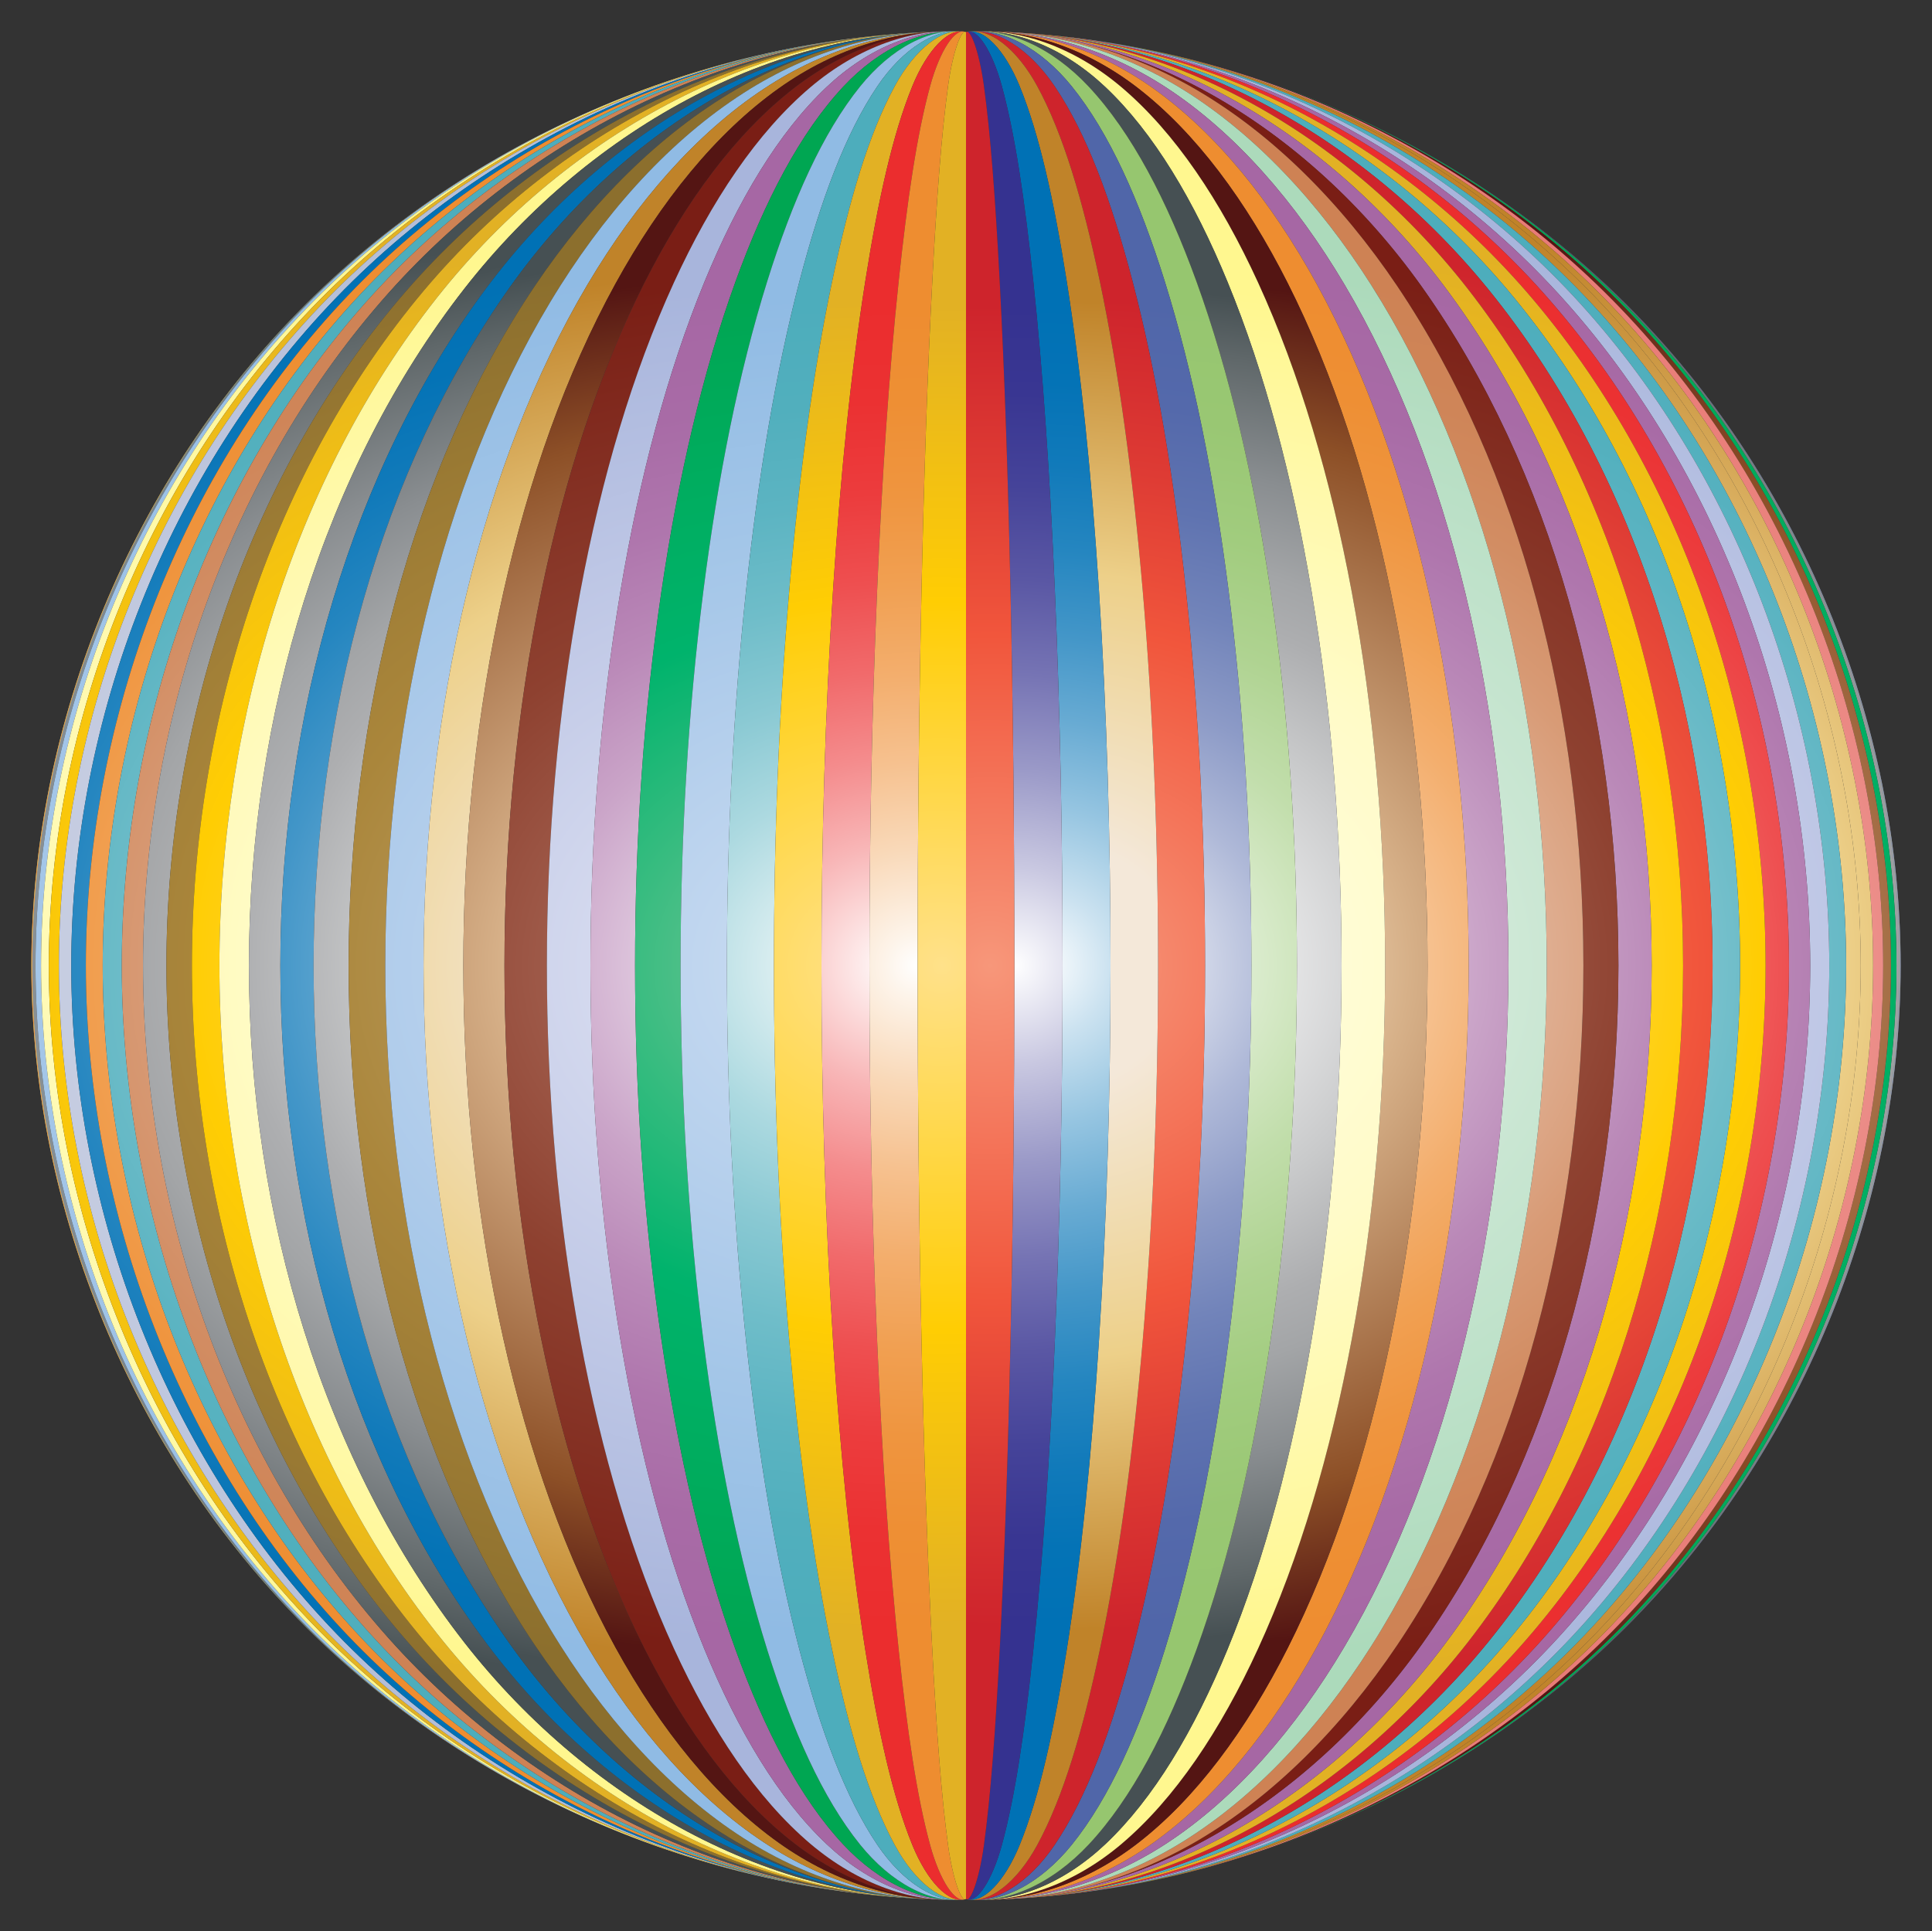
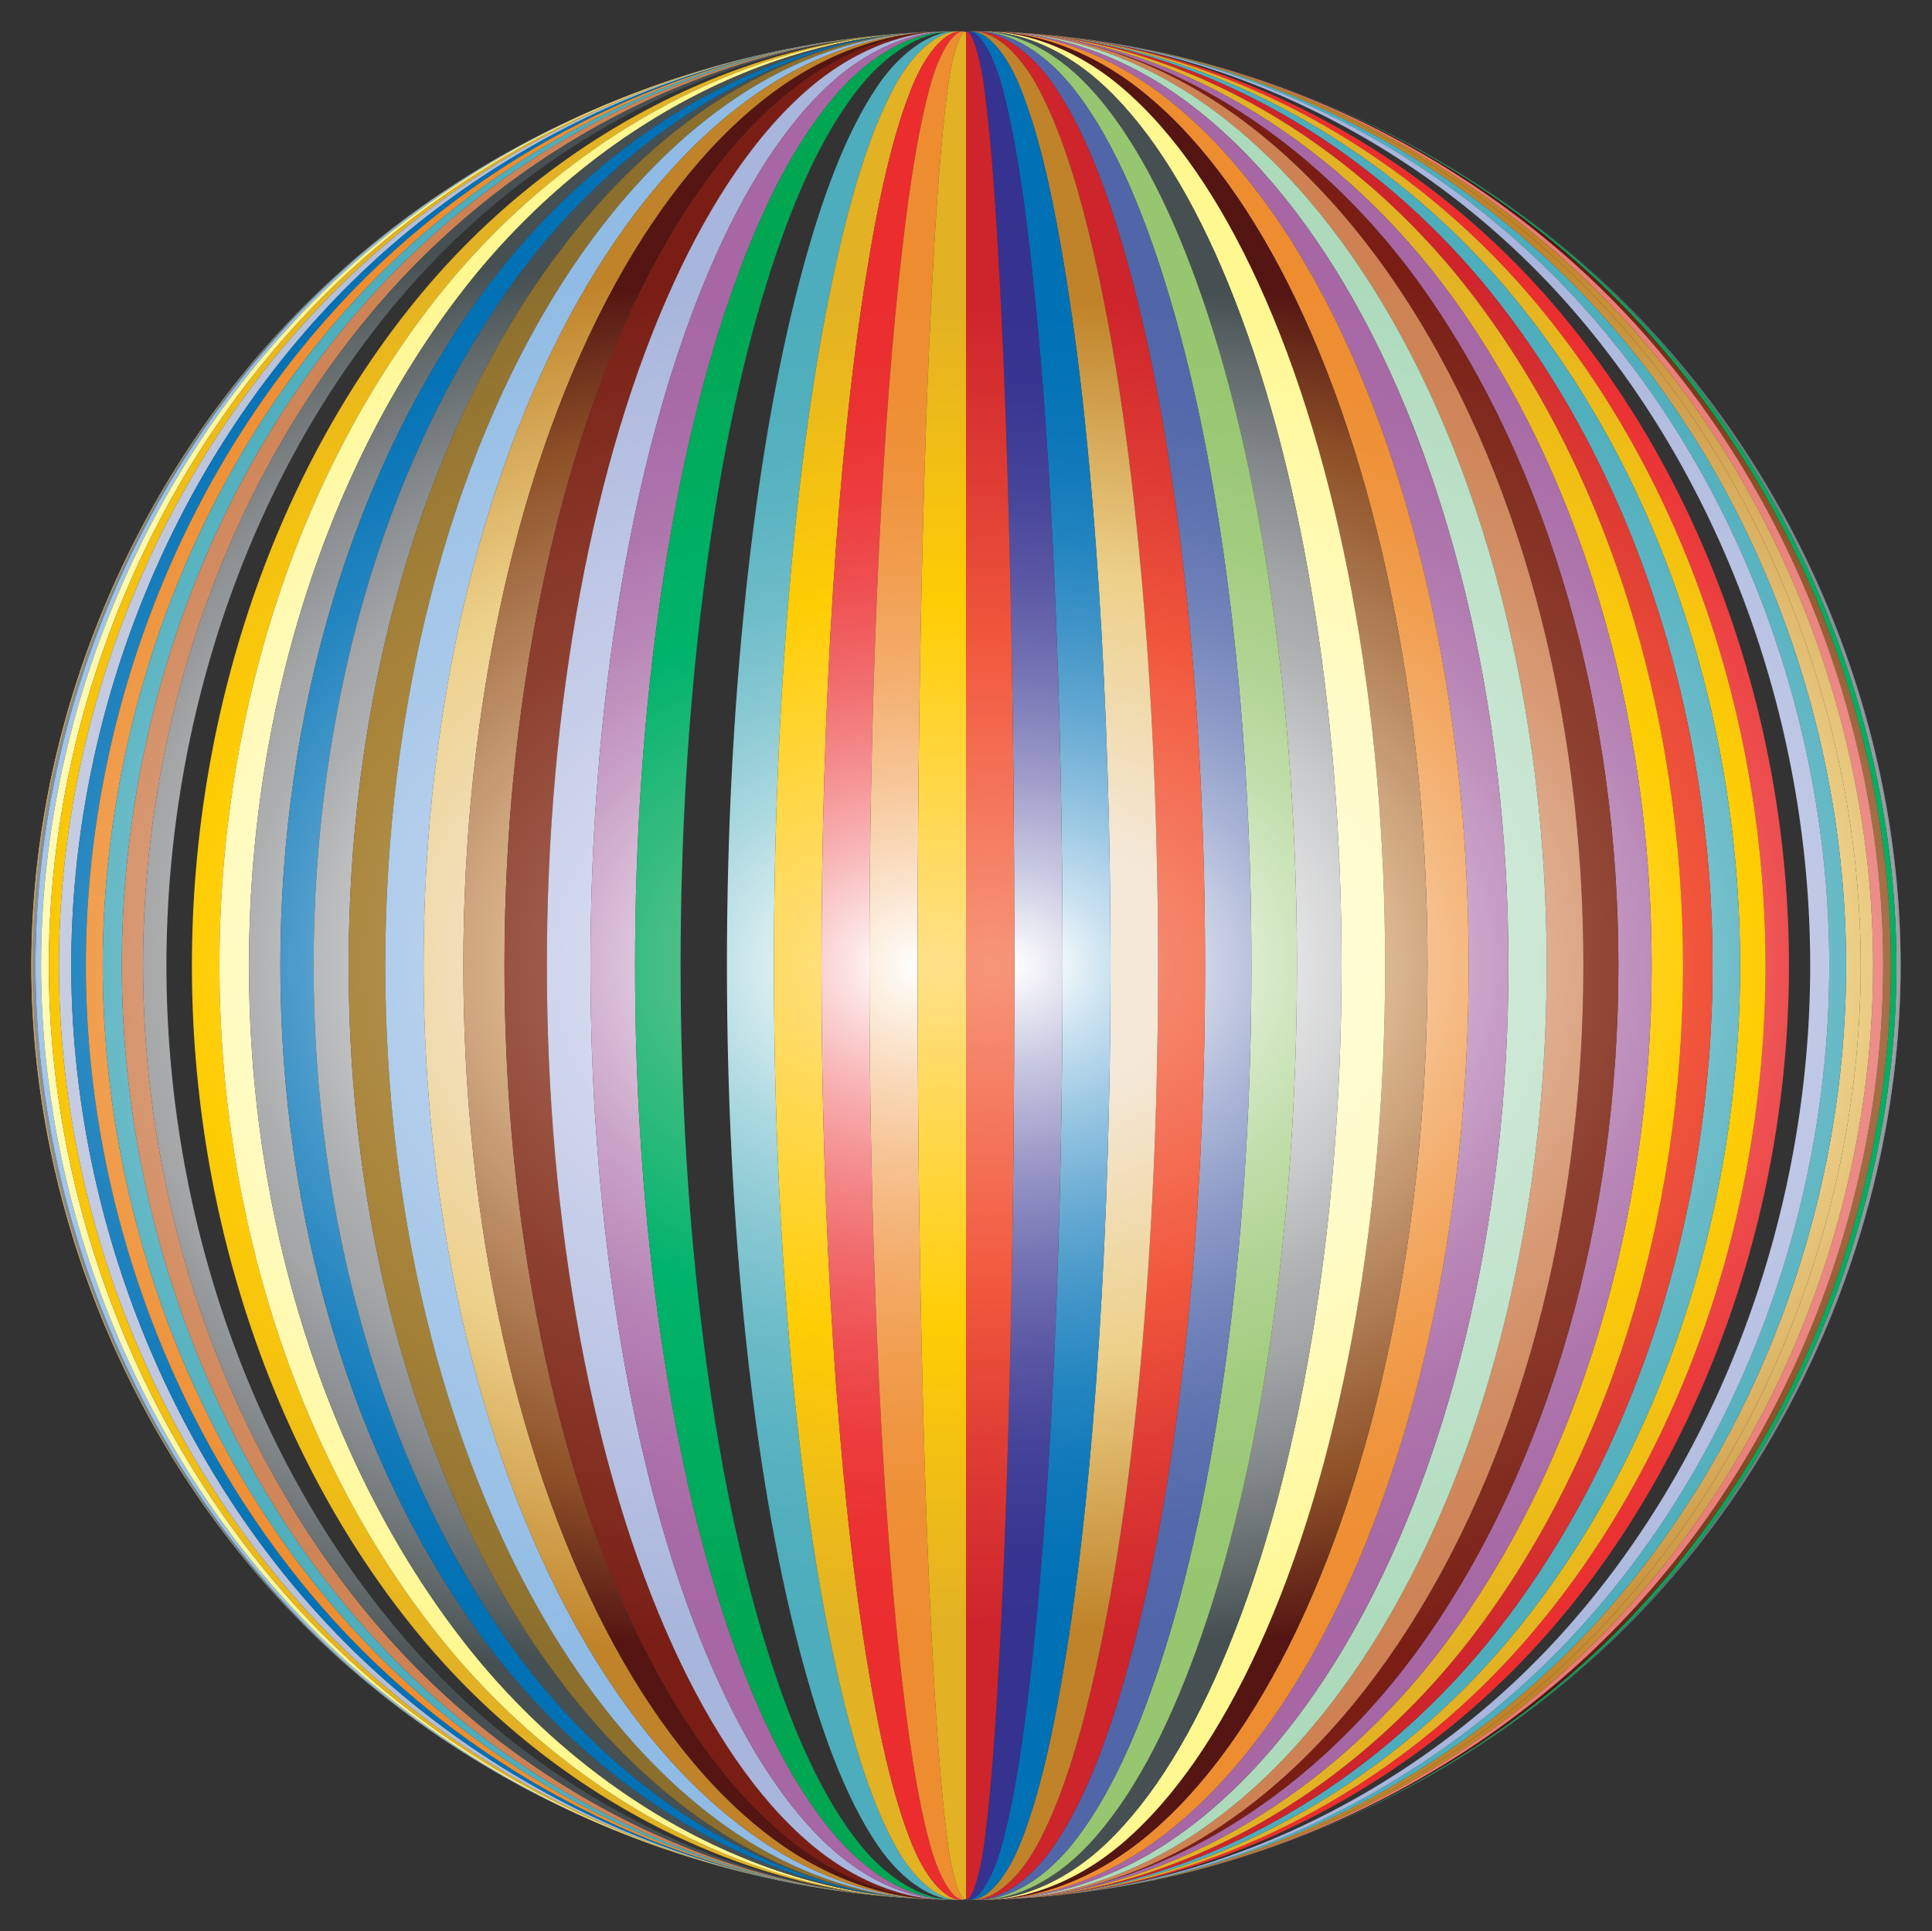
<svg xmlns="http://www.w3.org/2000/svg" enable-background="new 452 -27.733 1656 1655.466" version="1.1" viewBox="452 -27.733 1656 1655.5" xml:space="preserve">
  <rect x="452" y="-27.733" width="1656" height="1655.5" fill="#333333" stroke="none" />
  <radialGradient id="bb" cx="1680.6" cy="800" r="632.63" gradientTransform="matrix(1 0 0 -1 2.8376e-10 1600)" gradientUnits="userSpaceOnUse">
    <stop stop-color="#fff" offset="0" />
    <stop stop-color="#D9DEEC" offset=".11" />
    <stop stop-color="#AFB9D8" offset=".251" />
    <stop stop-color="#8D9BC7" offset=".394" />
    <stop stop-color="#7284BA" offset=".539" />
    <stop stop-color="#5F73B0" offset=".687" />
    <stop stop-color="#5469AB" offset=".839" />
    <stop stop-color="#5066A9" offset="1" />
  </radialGradient>
  <path d="m1280 0c208.84 0.082 417.95 86.699 565.69 234.31 147.62 147.73 234.23 356.84 234.31 565.69-0.082 208.84-86.699 417.95-234.31 565.69-147.73 147.62-356.84 234.23-565.69 234.31 208.66 0.461 418.01-85.72 566.04-233.27 148.04-147.78 234.99-357.35 235.07-566.73-0.082-209.37-87.039-418.94-235.07-566.73-148.03-147.55-357.38-233.73-566.04-233.27z" fill="url(#bb)" />
  <radialGradient id="aq" cx="879.44" cy="800" r="632.63" gradientTransform="matrix(1 0 0 -1 2.8376e-10 1600)" gradientUnits="userSpaceOnUse">
    <stop stop-color="#fff" offset="0" />
    <stop stop-color="#FAFCF8" offset=".024" />
    <stop stop-color="#DBECCE" offset=".177" />
    <stop stop-color="#C2DEAC" offset=".334" />
    <stop stop-color="#AFD391" offset=".492" />
    <stop stop-color="#A1CC7E" offset=".653" />
    <stop stop-color="#99C773" offset=".818" />
    <stop stop-color="#96C66F" offset=".994" />
  </radialGradient>
  <path d="m1280 0c-208.66-0.461-418.01 85.72-566.04 233.27-148.04 147.78-234.99 357.35-235.07 566.73 0.082 209.37 87.04 418.94 235.07 566.73 148.03 147.55 357.38 233.73 566.04 233.27-208.84-0.082-417.95-86.699-565.69-234.31-147.62-147.73-234.23-356.84-234.31-565.69 0.082-208.84 86.699-417.95 234.31-565.69 147.73-147.62 356.84-234.23 565.69-234.31z" fill="url(#aq)" />
  <radialGradient id="af" cx="1680.6" cy="800" r="632.64" gradientTransform="matrix(1 0 0 -1 2.8376e-10 1600)" gradientUnits="userSpaceOnUse">
    <stop stop-color="#E5E2DF" offset="0" />
    <stop stop-color="#F1EFEE" offset="0" />
    <stop stop-color="#fff" offset="0" />
    <stop stop-color="#F0F0F1" offset=".126" />
    <stop stop-color="#C9CACB" offset=".366" />
    <stop stop-color="#ADAEB0" offset=".522" />
    <stop stop-color="#A3A5A7" offset=".603" />
    <stop stop-color="#898D90" offset=".738" />
    <stop stop-color="#5F6769" offset=".911" />
    <stop stop-color="#465053" offset="1" />
  </radialGradient>
  <path d="m1280 0c208.66-0.461 418.01 85.72 566.04 233.27 148.04 147.78 234.99 357.35 235.07 566.73-0.082 209.37-87.039 418.94-235.07 566.73-148.03 147.55-357.38 233.73-566.04 233.27 207.99 1.004 417.1-84.788 565.04-232.23 148.14-147.88 235.19-357.87 235.27-567.77-0.082-209.9-87.124-419.89-235.27-567.77-147.93-147.44-357.04-233.23-565.04-232.23z" fill="url(#af)" />
  <radialGradient id="u" cx="879.44" cy="800" r="632.64" gradientTransform="matrix(1 0 0 -1 2.8376e-10 1600)" gradientUnits="userSpaceOnUse">
    <stop stop-color="#fff" offset="0" />
    <stop stop-color="#FDF4EA" offset=".048" />
    <stop stop-color="#F9D9B9" offset=".176" />
    <stop stop-color="#F6C18F" offset=".308" />
    <stop stop-color="#F3AE6D" offset=".44" />
    <stop stop-color="#F1A052" offset=".575" />
    <stop stop-color="#EF953F" offset=".711" />
    <stop stop-color="#EE8F34" offset=".851" />
    <stop stop-color="#EE8D30" offset="1" />
  </radialGradient>
  <path d="m1280 0c-207.99-1.004-417.1 84.788-565.04 232.23-148.14 147.88-235.19 357.87-235.27 567.77 0.083 209.9 87.124 419.89 235.27 567.77 147.93 147.44 357.04 233.23 565.04 232.23-208.66 0.461-418.01-85.72-566.04-233.27-148.04-147.78-234.99-357.35-235.07-566.73 0.082-209.37 87.04-418.94 235.07-566.73 148.03-147.55 357.38-233.73 566.04-233.27z" fill="url(#u)" />
  <radialGradient id="j" cx="1680.2" cy="800" r="632.52" gradientTransform="matrix(1 0 0 -1 2.8376e-10 1600)" gradientUnits="userSpaceOnUse">
    <stop stop-color="#E5E2DF" offset="0" />
    <stop stop-color="#F1EFEE" offset="0" />
    <stop stop-color="#fff" offset="0" />
    <stop stop-color="#F0F0F1" offset=".126" />
    <stop stop-color="#C9CACB" offset=".366" />
    <stop stop-color="#ADAEB0" offset=".522" />
    <stop stop-color="#A3A5A7" offset=".603" />
    <stop stop-color="#898D90" offset=".738" />
    <stop stop-color="#5F6769" offset=".911" />
    <stop stop-color="#465053" offset="1" />
  </radialGradient>
  <path d="m1280 0c207.99-1.004 417.1 84.788 565.04 232.23 148.14 147.88 235.19 357.87 235.27 567.77-0.082 209.9-87.124 419.89-235.27 567.77-147.93 147.44-357.04 233.23-565.04 232.23 206.82 1.544 415.23-83.903 562.66-231.19 147.94-148.03 234.8-358.4 234.89-568.81-0.082-210.41-86.949-420.79-234.89-568.81-147.43-147.28-355.83-232.73-562.66-231.19z" fill="url(#j)" />
  <radialGradient id="d" cx="879.85" cy="800" r="632.52" gradientTransform="matrix(1 0 0 -1 2.8376e-10 1600)" gradientUnits="userSpaceOnUse">
    <stop stop-color="#AEB0B7" offset=".006" />
    <stop stop-color="#AAAAA8" offset=".316" />
    <stop stop-color="#A9A9A6" offset=".354" />
    <stop stop-color="#9A9E9E" offset=".5" />
    <stop stop-color="#838C92" offset=".674" />
    <stop stop-color="#657076" offset="1" />
  </radialGradient>
  <path d="m1280 0c-206.82-1.544-415.23 83.903-562.66 231.19-147.94 148.03-234.8 358.4-234.89 568.81 0.082 210.41 86.949 420.79 234.89 568.81 147.43 147.28 355.83 232.73 562.66 231.19-207.99 1.004-417.1-84.788-565.04-232.23-148.14-147.88-235.19-357.87-235.27-567.77 0.083-209.9 87.124-419.89 235.27-567.77 147.93-147.44 357.04-233.23 565.04-232.23z" fill="url(#d)" />
  <radialGradient id="c" cx="1678.8" cy="800" r="632.09" gradientTransform="matrix(1 0 0 -1 2.8376e-10 1600)" gradientUnits="userSpaceOnUse">
    <stop stop-color="#77C697" offset="0" />
    <stop stop-color="#38BC80" offset=".257" />
    <stop stop-color="#00B36C" offset=".5" />
    <stop stop-color="#00B269" offset=".543" />
    <stop stop-color="#00A652" offset="1" />
  </radialGradient>
  <path d="m1280 0c206.82-1.544 415.23 83.903 562.66 231.19 147.94 148.03 234.8 358.4 234.89 568.81-0.082 210.41-86.949 420.79-234.89 568.81-147.43 147.28-355.83 232.73-562.66 231.19 205.16 2.081 412.39-83.071 558.9-230.15 147.41-148.22 233.84-358.94 233.92-569.85-0.082-210.92-86.512-421.63-233.92-569.85-146.51-147.08-353.74-232.23-558.9-230.15z" fill="url(#c)" />
  <radialGradient id="b" cx="881.23" cy="800" r="632.09" gradientTransform="matrix(1 0 0 -1 2.8376e-10 1600)" gradientUnits="userSpaceOnUse">
    <stop stop-color="#CCDDF2" offset="0" />
    <stop stop-color="#ACCAEA" offset=".5" />
    <stop stop-color="#A7C8E9" offset=".572" />
    <stop stop-color="#90BBE4" offset="1" />
  </radialGradient>
  <path d="m1280 0c-205.16-2.081-412.39 83.071-558.9 230.15-147.41 148.22-233.84 358.94-233.92 569.85 0.082 210.92 86.512 421.63 233.92 569.85 146.51 147.08 353.74 232.23 558.9 230.15-206.82 1.544-415.23-83.903-562.66-231.19-147.94-148.03-234.8-358.4-234.89-568.81 0.082-210.41 86.949-420.79 234.89-568.81 147.43-147.28 355.83-232.73 562.66-231.19z" fill="url(#b)" />
  <radialGradient id="a" cx="1676.4" cy="800" r="631.36" gradientTransform="matrix(1 0 0 -1 2.8376e-10 1600)" gradientUnits="userSpaceOnUse">
    <stop stop-color="#FFF2DB" offset="0" />
    <stop stop-color="#D7B189" offset=".309" />
    <stop stop-color="#92562D" offset=".751" />
    <stop stop-color="#8D5027" offset=".781" />
    <stop stop-color="#541513" offset="1" />
  </radialGradient>
  <path d="m1280 0c205.16-2.081 412.39 83.071 558.9 230.15 147.41 148.22 233.84 358.94 233.92 569.85-0.082 210.92-86.512 421.63-233.92 569.85-146.51 147.08-353.74 232.23-558.9 230.15 203.01 2.613 408.6-82.294 553.78-229.12 146.56-148.46 232.29-359.47 232.37-570.88-0.082-211.41-85.809-422.43-232.37-570.88-145.18-146.82-350.77-231.73-553.78-229.12z" fill="url(#a)" />
  <radialGradient id="bl" cx="883.59" cy="800" r="631.36" gradientTransform="matrix(1 0 0 -1 2.8376e-10 1600)" gradientUnits="userSpaceOnUse">
    <stop stop-color="#FFFDE3" offset=".006" />
    <stop stop-color="#FFFBC8" offset=".449" />
    <stop stop-color="#FFF78F" offset="1" />
  </radialGradient>
  <path d="m1280 0c-203.01-2.613-408.6 82.294-553.78 229.12-146.56 148.46-232.29 359.47-232.37 570.88 0.082 211.41 85.809 422.43 232.37 570.88 145.18 146.82 350.77 231.73 553.78 229.12-205.16 2.081-412.39-83.071-558.9-230.15-147.41-148.22-233.84-358.94-233.92-569.85 0.082-210.92 86.512-421.63 233.92-569.85 146.51-147.08 353.74-232.23 558.9-230.15z" fill="url(#bl)" />
  <radialGradient id="bk" cx="1673.1" cy="800" r="630.33" gradientTransform="matrix(1 0 0 -1 2.8376e-10 1600)" gradientUnits="userSpaceOnUse">
    <stop stop-color="#fff" offset="0" />
    <stop stop-color="#FFFEFE" offset=".002" />
    <stop stop-color="#F8D6D5" offset=".16" />
    <stop stop-color="#F3B6B3" offset=".32" />
    <stop stop-color="#EE9C98" offset=".483" />
    <stop stop-color="#EB8A85" offset=".649" />
    <stop stop-color="#EA7F7A" offset=".819" />
    <stop stop-color="#E97B76" offset="1" />
  </radialGradient>
  <path d="m1280 0c203.01-2.613 408.6 82.294 553.78 229.12 146.56 148.46 232.29 359.47 232.37 570.88-0.082 211.41-85.809 422.43-232.37 570.88-145.18 146.82-350.77 231.73-553.78 229.12 200.37 3.139 403.84-81.576 547.28-228.09 145.39-148.75 230.15-360.02 230.23-571.91-0.081-211.89-84.842-423.16-230.23-571.91-143.44-146.52-346.91-231.23-547.28-228.09z" fill="url(#bk)" />
  <radialGradient id="bj" cx="886.93" cy="800" r="630.33" gradientTransform="matrix(1 0 0 -1 2.8376e-10 1600)" gradientUnits="userSpaceOnUse">
    <stop stop-color="#FCF3DD" offset="0" />
    <stop stop-color="#FDEDC1" offset="0" />
    <stop stop-color="#FFE18A" offset="0" />
    <stop stop-color="#FFCD03" offset=".551" />
    <stop stop-color="#F7C50D" offset=".668" />
    <stop stop-color="#E2B124" offset="1" />
  </radialGradient>
  <path d="m1280 0c-200.37-3.139-403.84 81.576-547.28 228.09-145.39 148.75-230.15 360.01-230.23 571.91 0.081 211.89 84.842 423.16 230.23 571.91 143.44 146.52 346.91 231.23 547.28 228.09-203.01 2.613-408.6-82.294-553.78-229.12-146.56-148.46-232.29-359.47-232.37-570.88 0.082-211.41 85.809-422.43 232.37-570.88 145.18-146.82 350.77-231.73 553.78-229.12z" fill="url(#bj)" />
  <radialGradient id="bi" cx="1668.8" cy="800" r="629.01" gradientTransform="matrix(1 0 0 -1 2.8376e-10 1600)" gradientUnits="userSpaceOnUse">
    <stop stop-color="#F4E8D9" offset=".18" />
    <stop stop-color="#EDD089" offset=".59" />
    <stop stop-color="#C08329" offset="1" />
  </radialGradient>
  <path d="m1280 0c200.37-3.139 403.84 81.576 547.28 228.09 145.39 148.75 230.15 360.01 230.23 571.91-0.081 211.89-84.842 423.16-230.23 571.91-143.44 146.52-346.91 231.23-547.28 228.09 197.25 3.658 398.14-80.922 539.43-227.08 143.89-149.08 227.42-360.56 227.5-572.92-0.08-212.36-83.61-423.83-227.5-572.92-141.29-146.16-342.18-230.74-539.43-227.08z" fill="url(#bi)" />
  <radialGradient id="bh" cx="891.24" cy="800" r="629.01" gradientTransform="matrix(1 0 0 -1 2.8376e-10 1600)" gradientUnits="userSpaceOnUse">
    <stop stop-color="#E1E4EF" offset="0" />
    <stop stop-color="#CBD1E4" offset=".5" />
    <stop stop-color="#B4BED8" offset="1" />
  </radialGradient>
  <path d="m1280 0c-197.25-3.658-398.14 80.922-539.43 227.08-143.89 149.08-227.42 360.56-227.5 572.92 0.08 212.36 83.61 423.83 227.5 572.92 141.29 146.16 342.18 230.74 539.43 227.08-200.37 3.139-403.84-81.576-547.28-228.09-145.39-148.75-230.15-360.01-230.23-571.91 0.081-211.89 84.842-423.16 230.23-571.91 143.44-146.52 346.91-231.23 547.28-228.09z" fill="url(#bh)" />
  <radialGradient id="bg" cx="1663.5" cy="800" r="627.41" gradientTransform="matrix(1 0 0 -1 2.8376e-10 1600)" gradientUnits="userSpaceOnUse">
    <stop stop-color="#F4E8D9" offset=".18" />
    <stop stop-color="#EDD089" offset=".59" />
    <stop stop-color="#C08329" offset="1" />
  </radialGradient>
  <path d="m1280 0c197.25-3.658 398.14 80.922 539.43 227.08 143.89 149.08 227.42 360.56 227.5 572.92-0.08 212.36-83.61 423.83-227.5 572.92-141.29 146.16-342.18 230.74-539.43 227.08 193.65 4.169 391.49-80.335 530.23-226.08 142.06-149.47 224.1-361.1 224.17-573.92-0.079-212.81-82.115-424.44-224.17-573.92-138.74-145.75-336.58-230.25-530.23-226.08z" fill="url(#bg)" />
  <radialGradient id="bf" cx="896.54" cy="800" r="627.41" gradientTransform="matrix(1 0 0 -1 2.8376e-10 1600)" gradientUnits="userSpaceOnUse">
    <stop stop-color="#fff" offset="0" />
    <stop stop-color="#CBE2F0" offset=".11" />
    <stop stop-color="#96C5E1" offset=".239" />
    <stop stop-color="#68ABD3" offset=".37" />
    <stop stop-color="#4396C8" offset=".499" />
    <stop stop-color="#2586C0" offset=".628" />
    <stop stop-color="#117ABA" offset=".755" />
    <stop stop-color="#0473B6" offset=".879" />
    <stop stop-color="#0071B5" offset="1" />
  </radialGradient>
  <path d="m1280 0c-193.65-4.169-391.49 80.336-530.23 226.08-142.06 149.47-224.1 361.1-224.18 573.92 0.079 212.81 82.115 424.44 224.18 573.92 138.74 145.75 336.58 230.25 530.23 226.08-197.25 3.658-398.14-80.922-539.43-227.08-143.89-149.08-227.42-360.56-227.5-572.92 0.08-212.36 83.61-423.83 227.5-572.92 141.29-146.16 342.18-230.74 539.43-227.08z" fill="url(#bf)" />
  <radialGradient id="be" cx="1657.2" cy="800" r="625.53" gradientTransform="matrix(1 0 0 -1 2.8376e-10 1600)" gradientUnits="userSpaceOnUse">
    <stop stop-color="#fff" offset="0" />
    <stop stop-color="#D6ECEF" offset=".117" />
    <stop stop-color="#ACD9E0" offset=".257" />
    <stop stop-color="#8AC9D3" offset=".399" />
    <stop stop-color="#6FBDC9" offset=".543" />
    <stop stop-color="#5CB4C2" offset=".69" />
    <stop stop-color="#51AFBD" offset=".84" />
    <stop stop-color="#4DADBC" offset="1" />
  </radialGradient>
  <path d="m1280 0c193.65-4.169 391.49 80.336 530.23 226.08 142.06 149.47 224.1 361.1 224.17 573.92-0.079 212.81-82.115 424.44-224.17 573.92-138.74 145.75-336.58 230.25-530.23 226.08 189.59 4.67 383.91-79.821 519.7-225.1 139.9-149.92 220.18-361.64 220.26-574.9-0.077-213.25-80.361-424.98-220.26-574.9-135.79-145.28-330.12-229.77-519.7-225.1z" fill="url(#be)" />
  <radialGradient id="bd" cx="902.8" cy="800" r="625.53" gradientTransform="matrix(1 0 0 -1 2.8376e-10 1600)" gradientUnits="userSpaceOnUse">
    <stop stop-color="#fff" offset="0" />
    <stop stop-color="#FDF4EA" offset=".048" />
    <stop stop-color="#F9D9B9" offset=".176" />
    <stop stop-color="#F6C18F" offset=".308" />
    <stop stop-color="#F3AE6D" offset=".44" />
    <stop stop-color="#F1A052" offset=".575" />
    <stop stop-color="#EF953F" offset=".711" />
    <stop stop-color="#EE8F34" offset=".851" />
    <stop stop-color="#EE8D30" offset="1" />
  </radialGradient>
  <path d="m1280 0c-189.59-4.67-383.91 79.821-519.7 225.1-139.9 149.92-220.18 361.64-220.26 574.9 0.077 213.25 80.36 424.98 220.26 574.9 135.79 145.28 330.12 229.77 519.7 225.1-193.65 4.169-391.49-80.335-530.23-226.08-142.06-149.47-224.1-361.1-224.18-573.92 0.079-212.81 82.115-424.44 224.18-573.92 138.74-145.75 336.58-230.25 530.23-226.08z" fill="url(#bd)" />
  <radialGradient id="bc" cx="1650" cy="800" r="623.39" gradientTransform="matrix(1 0 0 -1 2.8376e-10 1600)" gradientUnits="userSpaceOnUse">
    <stop stop-color="#E2E5F4" offset=".006" />
    <stop stop-color="#C7CEE9" offset=".449" />
    <stop stop-color="#A8B5DC" offset="1" />
  </radialGradient>
  <path d="m1280 0c189.59-4.67 383.91 79.821 519.7 225.1 139.9 149.92 220.18 361.64 220.26 574.9-0.077 213.25-80.361 424.98-220.26 574.9-135.79 145.28-330.12 229.77-519.7 225.1 185.06 5.16 375.42-79.384 507.86-224.14 137.4-150.41 215.68-362.18 215.75-575.86-0.076-213.67-78.352-425.44-215.75-575.86-132.45-144.76-322.8-229.3-507.86-224.14z" fill="url(#bc)" />
  <radialGradient id="ba" cx="910.02" cy="800" r="623.39" gradientTransform="matrix(1 0 0 -1 2.8376e-10 1600)" gradientUnits="userSpaceOnUse">
    <stop stop-color="#fff" offset="0" />
    <stop stop-color="#D6ECEF" offset=".117" />
    <stop stop-color="#ACD9E0" offset=".257" />
    <stop stop-color="#8AC9D3" offset=".399" />
    <stop stop-color="#6FBDC9" offset=".543" />
    <stop stop-color="#5CB4C2" offset=".69" />
    <stop stop-color="#51AFBD" offset=".84" />
    <stop stop-color="#4DADBC" offset="1" />
  </radialGradient>
  <path d="m1280 0c-185.06-5.16-375.42 79.384-507.86 224.14-137.4 150.41-215.68 362.18-215.75 575.86 0.076 213.67 78.352 425.44 215.75 575.86 132.45 144.76 322.8 229.3 507.86 224.14-189.59 4.67-383.91-79.821-519.7-225.1-139.9-149.92-220.18-361.64-220.26-574.9 0.077-213.25 80.36-424.98 220.26-574.9 135.79-145.28 330.12-229.77 519.7-225.1z" fill="url(#ba)" />
  <radialGradient id="az" cx="1641.8" cy="800" r="621.02" gradientTransform="matrix(1 0 0 -1 2.8376e-10 1600)" gradientUnits="userSpaceOnUse">
    <stop stop-color="#fff" offset="0" />
    <stop stop-color="#F6F0F6" offset=".049" />
    <stop stop-color="#DEC6DD" offset=".199" />
    <stop stop-color="#CAA4C8" offset=".352" />
    <stop stop-color="#BA89B8" offset=".508" />
    <stop stop-color="#AF76AD" offset=".665" />
    <stop stop-color="#A86BA6" offset=".828" />
    <stop stop-color="#A667A4" offset="1" />
  </radialGradient>
-   <path d="m1280 0c185.06-5.16 375.42 79.384 507.86 224.14 137.4 150.41 215.68 362.18 215.75 575.86-0.076 213.67-78.352 425.44-215.75 575.86-132.45 144.76-322.8 229.3-507.86 224.14 180.09 5.638 366.02-79.029 494.74-223.2 134.57-150.97 210.59-362.72 210.67-576.8-0.074-214.08-76.095-425.83-210.67-576.8-128.72-144.17-314.65-228.84-494.74-223.2z" fill="url(#az)" />
+   <path d="m1280 0z" fill="url(#az)" />
  <radialGradient id="ay" cx="918.19" cy="800" r="621.02" gradientTransform="matrix(1 0 0 -1 2.8376e-10 1600)" gradientUnits="userSpaceOnUse">
    <stop stop-color="#fff" offset="0" />
    <stop stop-color="#F5E6DD" offset=".101" />
    <stop stop-color="#E9C8B3" offset=".242" />
    <stop stop-color="#DFAE91" offset=".388" />
    <stop stop-color="#D89B76" offset=".534" />
    <stop stop-color="#D28D63" offset=".684" />
    <stop stop-color="#CF8558" offset=".837" />
    <stop stop-color="#CE8254" offset="1" />
  </radialGradient>
  <path d="m1280 0c-180.09-5.638-366.02 79.029-494.74 223.2-134.57 150.97-210.59 362.72-210.67 576.8 0.074 214.08 76.095 425.83 210.67 576.8 128.72 144.17 314.65 228.84 494.74 223.2-185.06 5.16-375.42-79.384-507.86-224.14-137.4-150.41-215.68-362.18-215.75-575.86 0.076-213.67 78.352-425.44 215.75-575.86 132.45-144.76 322.8-229.3 507.86-224.14z" fill="url(#ay)" />
  <radialGradient id="ax" cx="1632.7" cy="800" r="618.42" gradientTransform="matrix(1 0 0 -1 2.8376e-10 1600)" gradientUnits="userSpaceOnUse">
    <stop stop-color="#fff" offset="0" />
    <stop stop-color="#FDE8E8" offset=".055" />
    <stop stop-color="#F8B6B7" offset=".182" />
    <stop stop-color="#F48C8D" offset=".312" />
    <stop stop-color="#F16A6B" offset=".444" />
    <stop stop-color="#EE4F50" offset=".578" />
    <stop stop-color="#EC3C3D" offset=".713" />
    <stop stop-color="#EB3132" offset=".852" />
    <stop stop-color="#EB2D2E" offset="1" />
  </radialGradient>
  <path d="m1280 0c180.09-5.638 366.02 79.029 494.74 223.2 134.57 150.97 210.59 362.72 210.67 576.8-0.074 214.08-76.095 425.83-210.67 576.8-128.72 144.17-314.65 228.84-494.74 223.2 174.68 6.104 355.73-78.761 480.35-222.29 131.41-151.58 204.93-363.25 205-577.71-0.072-214.47-73.599-426.13-205-577.71-124.62-143.53-305.67-228.39-480.35-222.29z" fill="url(#ax)" />
  <radialGradient id="aw" cx="927.3" cy="800" r="618.42" gradientTransform="matrix(1 0 0 -1 2.8376e-10 1600)" gradientUnits="userSpaceOnUse">
    <stop stop-color="#E5E2DF" offset="0" />
    <stop stop-color="#F1EFEE" offset="0" />
    <stop stop-color="#fff" offset="0" />
    <stop stop-color="#F0F0F1" offset=".126" />
    <stop stop-color="#C9CACB" offset=".366" />
    <stop stop-color="#ADAEB0" offset=".522" />
    <stop stop-color="#A3A5A7" offset=".603" />
    <stop stop-color="#898D90" offset=".738" />
    <stop stop-color="#5F6769" offset=".911" />
    <stop stop-color="#465053" offset="1" />
  </radialGradient>
  <path d="m1280 0c-174.68-6.104-355.73 78.761-480.35 222.29-131.41 151.58-204.93 363.25-205 577.71 0.072 214.47 73.599 426.13 205 577.71 124.62 143.52 305.67 228.39 480.35 222.29-180.09 5.638-366.02-79.029-494.74-223.2-134.57-150.97-210.59-362.72-210.67-576.8 0.074-214.08 76.095-425.83 210.67-576.8 128.72-144.17 314.65-228.84 494.74-223.2z" fill="url(#aw)" />
  <radialGradient id="av" cx="1622.7" cy="800" r="615.63" gradientTransform="matrix(1 0 0 -1 2.8376e-10 1600)" gradientUnits="userSpaceOnUse">
    <stop stop-color="#FCF3DD" offset="0" />
    <stop stop-color="#FDEDC1" offset="0" />
    <stop stop-color="#FFE18A" offset="0" />
    <stop stop-color="#FFCD03" offset=".551" />
    <stop stop-color="#F7C50D" offset=".668" />
    <stop stop-color="#E2B124" offset="1" />
  </radialGradient>
  <path d="m1280 0c174.68-6.104 355.73 78.761 480.35 222.29 131.41 151.58 204.93 363.25 205 577.71-0.072 214.47-73.599 426.13-205 577.71-124.62 143.52-305.67 228.39-480.35 222.29 168.85 6.554 344.57-78.585 464.74-221.4 127.9-152.25 198.71-363.76 198.78-578.6-0.07-214.84-70.874-426.35-198.78-578.6-120.17-142.81-295.89-227.95-464.74-221.4z" fill="url(#av)" />
  <radialGradient id="au" cx="937.32" cy="800" r="615.63" gradientTransform="matrix(1 0 0 -1 2.8376e-10 1600)" gradientUnits="userSpaceOnUse">
    <stop stop-color="#C4A873" offset="0" />
    <stop stop-color="#AA863B" offset=".5" />
    <stop stop-color="#8C6F2D" offset="1" />
  </radialGradient>
-   <path d="m1280 0c-168.85-6.554-344.57 78.585-464.74 221.4-127.9 152.25-198.71 363.76-198.78 578.6 0.07 214.84 70.874 426.35 198.78 578.6 120.17 142.81 295.89 227.95 464.74 221.4-174.68 6.104-355.73-78.761-480.35-222.29-131.41-151.58-204.93-363.25-205-577.71 0.072-214.47 73.599-426.13 205-577.71 124.62-143.53 305.67-228.39 480.35-222.29z" fill="url(#au)" />
  <radialGradient id="at" cx="1611.8" cy="800" r="612.66" gradientTransform="matrix(1 0 0 -1 2.8376e-10 1600)" gradientUnits="userSpaceOnUse">
    <stop stop-color="#fff" offset="0" />
    <stop stop-color="#D6ECEF" offset=".117" />
    <stop stop-color="#ACD9E0" offset=".257" />
    <stop stop-color="#8AC9D3" offset=".399" />
    <stop stop-color="#6FBDC9" offset=".543" />
    <stop stop-color="#5CB4C2" offset=".69" />
    <stop stop-color="#51AFBD" offset=".84" />
    <stop stop-color="#4DADBC" offset="1" />
  </radialGradient>
  <path d="m1280 0c168.85-6.554 344.57 78.585 464.74 221.4 127.9 152.25 198.71 363.76 198.78 578.6-0.07 214.84-70.874 426.35-198.78 578.6-120.17 142.81-295.89 227.95-464.74 221.4 162.6 6.99 332.56-78.506 447.93-220.54 124.06-152.99 191.93-364.27 191.99-579.46-0.068-215.19-67.931-426.48-191.99-579.46-115.37-142.03-285.33-227.53-447.93-220.54z" fill="url(#at)" />
  <radialGradient id="as" cx="948.24" cy="800" r="612.66" gradientTransform="matrix(1 0 0 -1 2.8376e-10 1600)" gradientUnits="userSpaceOnUse">
    <stop stop-color="#FCF3DD" offset="0" />
    <stop stop-color="#FDEDC1" offset="0" />
    <stop stop-color="#FFE18A" offset="0" />
    <stop stop-color="#FFCD03" offset=".551" />
    <stop stop-color="#F7C50D" offset=".668" />
    <stop stop-color="#E2B124" offset="1" />
  </radialGradient>
  <path d="m1280 0c-162.6-6.99-332.56 78.506-447.93 220.54-124.06 152.99-191.93 364.27-191.99 579.46 0.068 215.19 67.931 426.48 191.99 579.46 115.37 142.03 285.33 227.53 447.93 220.54-168.85 6.554-344.57-78.585-464.74-221.4-127.9-152.25-198.71-363.76-198.78-578.6 0.07-214.84 70.874-426.35 198.78-578.6 120.17-142.81 295.89-227.95 464.74-221.4z" fill="url(#as)" />
  <radialGradient id="ar" cx="1600" cy="800" r="609.54" gradientTransform="matrix(1 0 0 -1 2.8376e-10 1600)" gradientUnits="userSpaceOnUse">
    <stop stop-color="#F7977A" offset="0" />
    <stop stop-color="#F68D71" offset=".071" />
    <stop stop-color="#F1563C" offset=".5" />
    <stop stop-color="#DE3B34" offset=".745" />
    <stop stop-color="#CE242C" offset="1" />
  </radialGradient>
  <path d="m1280 0c162.6-6.99 332.56 78.506 447.93 220.54 124.06 152.99 191.93 364.27 191.99 579.46-0.068 215.19-67.931 426.48-191.99 579.46-115.37 142.03-285.33 227.53-447.93 220.54 155.96 7.409 319.73-78.529 429.97-219.71 119.89-153.78 184.61-364.77 184.67-580.29-0.065-215.52-64.786-426.51-184.67-580.29-110.24-141.18-274-227.12-429.97-219.71z" fill="url(#ar)" />
  <radialGradient id="ap" cx="960.04" cy="800" r="609.54" gradientTransform="matrix(1 0 0 -1 2.8376e-10 1600)" gradientUnits="userSpaceOnUse">
    <stop stop-color="#FFFDE3" offset=".006" />
    <stop stop-color="#FFFBC8" offset=".449" />
    <stop stop-color="#FFF78F" offset="1" />
  </radialGradient>
  <path d="m1280 0c-155.96-7.409-319.72 78.529-429.97 219.71-119.89 153.78-184.61 364.77-184.67 580.29 0.065 215.52 64.786 426.51 184.67 580.29 110.24 141.18 274 227.12 429.97 219.71-162.6 6.99-332.56-78.506-447.93-220.54-124.06-152.99-191.93-364.27-191.99-579.46 0.068-215.19 67.931-426.48 191.99-579.46 115.37-142.03 285.33-227.53 447.93-220.54z" fill="url(#ap)" />
  <radialGradient id="ao" cx="1587.3" cy="800" r="606.31" gradientTransform="matrix(1 0 0 -1 2.8376e-10 1600)" gradientUnits="userSpaceOnUse">
    <stop stop-color="#FCF3DD" offset="0" />
    <stop stop-color="#FDEDC1" offset="0" />
    <stop stop-color="#FFE18A" offset="0" />
    <stop stop-color="#FFCD03" offset=".551" />
    <stop stop-color="#F7C50D" offset=".668" />
    <stop stop-color="#E2B124" offset="1" />
  </radialGradient>
  <path d="m1280 0c155.96-7.409 319.73 78.529 429.97 219.71 119.89 153.78 184.61 364.77 184.67 580.29-0.065 215.52-64.786 426.51-184.67 580.29-110.24 141.18-274 227.12-429.97 219.71 148.94 7.811 306.08-78.657 410.89-218.92 115.37-154.63 176.76-365.25 176.82-581.08-0.062-215.83-61.454-426.45-176.82-581.08-104.81-140.26-261.94-226.73-410.89-218.92z" fill="url(#ao)" />
  <radialGradient id="an" cx="972.68" cy="800" r="606.31" gradientTransform="matrix(1 0 0 -1 2.8376e-10 1600)" gradientUnits="userSpaceOnUse">
    <stop stop-color="#E5E2DF" offset="0" />
    <stop stop-color="#F1EFEE" offset="0" />
    <stop stop-color="#fff" offset="0" />
    <stop stop-color="#F0F0F1" offset=".126" />
    <stop stop-color="#C9CACB" offset=".366" />
    <stop stop-color="#ADAEB0" offset=".522" />
    <stop stop-color="#A3A5A7" offset=".603" />
    <stop stop-color="#898D90" offset=".738" />
    <stop stop-color="#5F6769" offset=".911" />
    <stop stop-color="#465053" offset="1" />
  </radialGradient>
  <path d="m1280 0c-148.94-7.811-306.08 78.657-410.89 218.92-115.37 154.63-176.76 365.25-176.82 581.08 0.062 215.83 61.454 426.45 176.82 581.08 104.81 140.26 261.94 226.73 410.89 218.92-155.96 7.409-319.72-78.529-429.97-219.71-119.89-153.78-184.61-364.77-184.67-580.29 0.065-215.52 64.786-426.51 184.67-580.29 110.24-141.18 274-227.12 429.97-219.71z" fill="url(#an)" />
  <radialGradient id="am" cx="1573.9" cy="800" r="602.99" gradientTransform="matrix(1 0 0 -1 2.8376e-10 1600)" gradientUnits="userSpaceOnUse">
    <stop stop-color="#fff" offset="0" />
    <stop stop-color="#F6F0F6" offset=".049" />
    <stop stop-color="#DEC6DD" offset=".199" />
    <stop stop-color="#CAA4C8" offset=".352" />
    <stop stop-color="#BA89B8" offset=".508" />
    <stop stop-color="#AF76AD" offset=".665" />
    <stop stop-color="#A86BA6" offset=".828" />
    <stop stop-color="#A667A4" offset="1" />
  </radialGradient>
  <path d="m1280 0c148.94-7.811 306.08 78.657 410.89 218.92 115.37 154.63 176.76 365.25 176.82 581.08-0.062 215.83-61.454 426.45-176.82 581.08-104.81 140.26-261.94 226.73-410.89 218.92 141.56 8.195 291.64-78.893 390.74-218.16 110.51-155.55 168.41-365.71 168.47-581.84-0.059-216.13-57.954-426.3-168.47-581.84-99.104-139.26-249.18-226.35-390.74-218.16z" fill="url(#am)" />
  <radialGradient id="al" cx="986.14" cy="800" r="602.99" gradientTransform="matrix(1 0 0 -1 2.8376e-10 1600)" gradientUnits="userSpaceOnUse">
    <stop stop-color="#fff" offset="0" />
    <stop stop-color="#CBE2F0" offset=".11" />
    <stop stop-color="#96C5E1" offset=".239" />
    <stop stop-color="#68ABD3" offset=".37" />
    <stop stop-color="#4396C8" offset=".499" />
    <stop stop-color="#2586C0" offset=".628" />
    <stop stop-color="#117ABA" offset=".755" />
    <stop stop-color="#0473B6" offset=".879" />
    <stop stop-color="#0071B5" offset="1" />
  </radialGradient>
  <path d="m1280 0c-141.56-8.195-291.64 78.893-390.74 218.16-110.51 155.55-168.41 365.71-168.47 581.84 0.059 216.13 57.954 426.3 168.47 581.84 99.104 139.26 249.18 226.35 390.74 218.16-148.94 7.811-306.08-78.657-410.89-218.92-115.37-154.63-176.76-365.25-176.82-581.08 0.062-215.83 61.454-426.45 176.82-581.08 104.81-140.26 261.94-226.73 410.89-218.92z" fill="url(#al)" />
  <radialGradient id="ak" cx="1559.6" cy="800" r="599.66" gradientTransform="matrix(1 0 0 -1 2.8376e-10 1600)" gradientUnits="userSpaceOnUse">
    <stop stop-color="#B27867" offset="0" />
    <stop stop-color="#8E4130" offset=".5" />
    <stop stop-color="#7A1E15" offset="1" />
  </radialGradient>
  <path d="m1280 0c141.56-8.195 291.64 78.893 390.74 218.16 110.51 155.55 168.41 365.71 168.47 581.84-0.059 216.13-57.954 426.3-168.47 581.84-99.104 139.26-249.18 226.35-390.74 218.16 66.513 4.275 135.76-13.258 197.31-49.124 65.278-38.082 124.03-96.723 172.26-168.31 105.31-156.52 159.57-366.16 159.62-582.56-0.056-216.4-54.307-426.05-159.62-582.56-48.23-71.591-106.98-130.23-172.26-168.31-61.555-35.866-130.8-53.399-197.31-49.124z" fill="url(#ak)" />
  <radialGradient id="aj" cx="1000.4" cy="800" r="599.66" gradientTransform="matrix(1 0 0 -1 2.8376e-10 1600)" gradientUnits="userSpaceOnUse">
    <stop stop-color="#E5E2DF" offset="0" />
    <stop stop-color="#F1EFEE" offset="0" />
    <stop stop-color="#fff" offset="0" />
    <stop stop-color="#F0F0F1" offset=".126" />
    <stop stop-color="#C9CACB" offset=".366" />
    <stop stop-color="#ADAEB0" offset=".522" />
    <stop stop-color="#A3A5A7" offset=".603" />
    <stop stop-color="#898D90" offset=".738" />
    <stop stop-color="#5F6769" offset=".911" />
    <stop stop-color="#465053" offset="1" />
  </radialGradient>
  <path d="m1280 0c-66.513-4.275-135.76 13.258-197.31 49.124-65.278 38.082-124.03 96.723-172.26 168.31-105.31 156.52-159.57 366.16-159.62 582.56 0.056 216.4 54.307 426.05 159.62 582.56 48.229 71.591 106.98 130.23 172.26 168.31 61.555 35.866 130.8 53.399 197.31 49.124-141.56 8.195-291.64-78.893-390.74-218.16-110.51-155.55-168.41-365.71-168.47-581.84 0.059-216.13 57.954-426.3 168.47-581.84 99.104-139.26 249.18-226.35 390.74-218.16z" fill="url(#aj)" />
  <radialGradient id="ai" cx="1544.6" cy="800" r="596.28" gradientTransform="matrix(1 0 0 -1 2.8376e-10 1600)" gradientUnits="userSpaceOnUse">
    <stop stop-color="#fff" offset="0" />
    <stop stop-color="#F5E6DD" offset=".101" />
    <stop stop-color="#E9C8B3" offset=".242" />
    <stop stop-color="#DFAE91" offset=".388" />
    <stop stop-color="#D89B76" offset=".534" />
    <stop stop-color="#D28D63" offset=".684" />
    <stop stop-color="#CF8558" offset=".837" />
    <stop stop-color="#CE8254" offset="1" />
  </radialGradient>
  <path d="m1280 0c66.513-4.275 135.76 13.258 197.31 49.124 65.278 38.082 124.03 96.723 172.26 168.31 105.31 156.52 159.57 366.16 159.62 582.56-0.056 216.4-54.307 426.05-159.62 582.56-48.23 71.591-106.98 130.23-172.26 168.31-61.555 35.866-130.8 53.399-197.31 49.124 62.44 4.441 127.8-13.088 185.39-48.656 61.688-38.146 116.83-96.794 162.05-168.1 48.459-76.482 85.535-166.67 110.87-264.56 26.286-101.68 39.427-209.57 39.44-318.68-0.013-109.11-13.153-217-39.44-318.68-25.336-97.896-62.413-188.08-110.87-264.56-45.217-71.308-100.36-129.96-162.05-168.1-57.591-35.568-122.95-53.098-185.39-48.656z" fill="url(#ai)" />
  <radialGradient id="ah" cx="1015.4" cy="800" r="596.28" gradientTransform="matrix(1 0 0 -1 2.8376e-10 1600)" gradientUnits="userSpaceOnUse">
    <stop stop-color="#C4A873" offset="0" />
    <stop stop-color="#AA863B" offset=".5" />
    <stop stop-color="#8C6F2D" offset="1" />
  </radialGradient>
  <path d="m1280 0c-62.44-4.441-127.8 13.088-185.39 48.656-61.688 38.146-116.83 96.794-162.05 168.1-48.459 76.482-85.536 166.67-110.87 264.56-26.286 101.68-39.427 209.57-39.44 318.68 0.013 109.11 13.154 217 39.44 318.68 25.336 97.896 62.412 188.08 110.87 264.56 45.217 71.308 100.36 129.96 162.05 168.1 57.59 35.568 122.95 53.098 185.39 48.656-66.513 4.275-135.76-13.258-197.31-49.124-65.278-38.082-124.03-96.723-172.26-168.31-105.31-156.52-159.57-366.16-159.62-582.56 0.056-216.4 54.307-426.05 159.62-582.56 48.229-71.591 106.98-130.23 172.26-168.31 61.555-35.866 130.8-53.399 197.31-49.124z" fill="url(#ah)" />
  <radialGradient id="ag" cx="1528.9" cy="800" r="592.91" gradientTransform="matrix(1 0 0 -1 2.8376e-10 1600)" gradientUnits="userSpaceOnUse">
    <stop stop-color="#E6F3E9" offset=".006" />
    <stop stop-color="#C9E6D2" offset=".449" />
    <stop stop-color="#ACDABB" offset="1" />
  </radialGradient>
  <path d="m1280 0c62.44-4.441 127.8 13.088 185.39 48.656 61.688 38.146 116.83 96.794 162.05 168.1 48.459 76.482 85.535 166.67 110.87 264.56 26.286 101.68 39.427 209.57 39.44 318.68-0.013 109.11-13.153 217-39.44 318.68-25.336 97.896-62.413 188.08-110.87 264.56-45.217 71.308-100.36 129.96-162.05 168.1-57.591 35.568-122.95 53.098-185.39 48.656 58.211 4.597 119.54-12.97 173-48.218 57.943-38.249 109.29-96.892 151.38-167.9 45.459-76.755 80.007-166.89 103.67-264.74 24.62-101.94 36.882-209.87 36.894-319.14-0.013-109.27-12.274-217.2-36.894-319.14-23.658-97.846-58.207-187.98-103.67-264.74-42.09-71.01-93.439-129.65-151.38-167.9-53.464-35.249-114.79-52.815-173-48.218z" fill="url(#ag)" />
  <radialGradient id="ae" cx="1031.1" cy="800" r="592.91" gradientTransform="matrix(1 0 0 -1 2.8376e-10 1600)" gradientUnits="userSpaceOnUse">
    <stop stop-color="#CCDDF2" offset="0" />
    <stop stop-color="#ACCAEA" offset=".5" />
    <stop stop-color="#A7C8E9" offset=".572" />
    <stop stop-color="#90BBE4" offset="1" />
  </radialGradient>
  <path d="m1280 0c-58.211-4.597-119.54 12.97-173 48.218-57.943 38.249-109.29 96.892-151.38 167.9-45.459 76.755-80.007 166.89-103.67 264.74-24.62 101.94-36.882 209.87-36.894 319.14 0.013 109.27 12.274 217.2 36.894 319.14 23.658 97.846 58.207 187.98 103.67 264.74 42.09 71.01 93.439 129.65 151.38 167.9 53.464 35.249 114.79 52.815 173 48.218-62.44 4.441-127.8-13.088-185.39-48.656-61.688-38.146-116.83-96.794-162.05-168.1-48.459-76.482-85.536-166.67-110.87-264.56-26.286-101.68-39.426-209.57-39.44-318.68 0.013-109.11 13.154-217 39.44-318.68 25.336-97.896 62.412-188.08 110.87-264.56 45.217-71.308 100.36-129.96 162.05-168.1 57.59-35.568 122.95-53.098 185.39-48.656z" fill="url(#ae)" />
  <radialGradient id="ad" cx="1512.5" cy="800" r="589.6" gradientTransform="matrix(1 0 0 -1 2.8376e-10 1600)" gradientUnits="userSpaceOnUse">
    <stop stop-color="#fff" offset="0" />
    <stop stop-color="#F6F0F6" offset=".049" />
    <stop stop-color="#DEC6DD" offset=".199" />
    <stop stop-color="#CAA4C8" offset=".352" />
    <stop stop-color="#BA89B8" offset=".508" />
    <stop stop-color="#AF76AD" offset=".665" />
    <stop stop-color="#A86BA6" offset=".828" />
    <stop stop-color="#A667A4" offset="1" />
  </radialGradient>
  <path d="m1280 0c58.211-4.597 119.54 12.97 173 48.218 57.943 38.249 109.29 96.892 151.38 167.9 45.459 76.755 80.007 166.89 103.67 264.74 24.62 101.94 36.882 209.87 36.894 319.14-0.013 109.27-12.274 217.2-36.894 319.14-23.658 97.846-58.207 187.98-103.67 264.74-42.09 71.01-93.439 129.65-151.38 167.9-53.464 35.249-114.79 52.815-173 48.218 53.836 4.74 110.99-12.91 160.18-47.811 54.049-38.398 101.44-97.016 140.3-167.72 42.31-77.038 74.24-167.11 96.154-264.9 22.875-102.19 34.224-210.15 34.236-319.57-0.011-109.42-11.361-217.38-34.236-319.57-21.915-97.792-53.845-187.87-96.154-264.9-38.86-70.7-86.253-129.32-140.3-167.72-49.187-34.901-106.34-52.551-160.18-47.811z" fill="url(#ad)" />
  <radialGradient id="ac" cx="1047.5" cy="800" r="589.6" gradientTransform="matrix(1 0 0 -1 2.8376e-10 1600)" gradientUnits="userSpaceOnUse">
    <stop stop-color="#F4E8D9" offset=".18" />
    <stop stop-color="#EDD089" offset=".59" />
    <stop stop-color="#C08329" offset="1" />
  </radialGradient>
  <path d="m1280 0c-53.836-4.74-110.99 12.91-160.18 47.811-54.049 38.398-101.44 97.016-140.3 167.72-42.31 77.038-74.24 167.11-96.154 264.9-22.875 102.19-34.224 210.15-34.236 319.57 0.012 109.42 11.361 217.38 34.236 319.57 21.915 97.792 53.845 187.87 96.154 264.9 38.86 70.7 86.253 129.32 140.3 167.72 49.187 34.901 106.34 52.551 160.18 47.811-58.211 4.597-119.54-12.97-173-48.218-57.943-38.249-109.29-96.892-151.38-167.9-45.459-76.755-80.007-166.89-103.67-264.74-24.62-101.94-36.882-209.87-36.894-319.14 0.013-109.27 12.274-217.2 36.894-319.14 23.658-97.846 58.207-187.98 103.67-264.74 42.09-71.01 93.439-129.65 151.38-167.9 53.464-35.249 114.79-52.815 173-48.218z" fill="url(#ac)" />
  <radialGradient id="ab" cx="1495.4" cy="800" r="586.38" gradientTransform="matrix(1 0 0 -1 2.8376e-10 1600)" gradientUnits="userSpaceOnUse">
    <stop stop-color="#fff" offset="0" />
    <stop stop-color="#FDF4EA" offset=".048" />
    <stop stop-color="#F9D9B9" offset=".176" />
    <stop stop-color="#F6C18F" offset=".308" />
    <stop stop-color="#F3AE6D" offset=".44" />
    <stop stop-color="#F1A052" offset=".575" />
    <stop stop-color="#EF953F" offset=".711" />
    <stop stop-color="#EE8F34" offset=".851" />
    <stop stop-color="#EE8D30" offset="1" />
  </radialGradient>
  <path d="m1280 0c53.836-4.74 110.99 12.91 160.18 47.811 54.049 38.398 101.44 97.016 140.3 167.72 42.31 77.038 74.24 167.11 96.154 264.9 22.875 102.19 34.224 210.15 34.236 319.57-0.011 109.42-11.361 217.38-34.236 319.57-21.915 97.792-53.845 187.87-96.154 264.9-38.86 70.7-86.253 129.32-140.3 167.72-49.187 34.901-106.34 52.551-160.18 47.811 49.325 4.87 102.17-12.918 146.95-47.435 50.009-38.6 93.292-97.162 128.83-167.54 39.016-77.328 68.247-167.32 88.359-265.06 21.054-102.43 31.462-210.41 31.473-319.96-0.011-109.55-10.419-217.54-31.473-319.96-20.112-97.734-49.342-187.73-88.359-265.06-35.54-70.381-78.823-128.94-128.83-167.54-44.776-34.517-97.62-52.305-146.95-47.435z" fill="url(#ab)" />
  <radialGradient id="aa" cx="1064.6" cy="800" r="586.38" gradientTransform="matrix(1 0 0 -1 2.8376e-10 1600)" gradientUnits="userSpaceOnUse">
    <stop stop-color="#FFF2DB" offset="0" />
    <stop stop-color="#D7B189" offset=".309" />
    <stop stop-color="#92562D" offset=".751" />
    <stop stop-color="#8D5027" offset=".781" />
    <stop stop-color="#541513" offset="1" />
  </radialGradient>
  <path d="m1280 0c-49.325-4.87-102.17 12.918-146.95 47.435-50.009 38.6-93.292 97.162-128.83 167.54-39.016 77.328-68.247 167.32-88.359 265.06-21.054 102.43-31.462 210.41-31.473 319.96 0.011 109.55 10.419 217.54 31.473 319.96 20.112 97.734 49.342 187.73 88.359 265.06 35.54 70.381 78.823 128.94 128.83 167.54 44.776 34.518 97.62 52.305 146.95 47.435-53.836 4.74-110.99-12.91-160.18-47.811-54.049-38.398-101.44-97.016-140.3-167.72-42.31-77.038-74.24-167.11-96.154-264.9-22.875-102.19-34.224-210.15-34.236-319.57 0.012-109.42 11.361-217.38 34.236-319.57 21.915-97.792 53.845-187.87 96.154-264.9 38.86-70.7 86.253-129.32 140.3-167.72 49.187-34.901 106.34-52.551 160.18-47.811z" fill="url(#aa)" />
  <radialGradient id="z" cx="1477.8" cy="800" r="583.28" gradientTransform="matrix(1 0 0 -1 2.8376e-10 1600)" gradientUnits="userSpaceOnUse">
    <stop stop-color="#FFF2DB" offset="0" />
    <stop stop-color="#D7B189" offset=".309" />
    <stop stop-color="#92562D" offset=".751" />
    <stop stop-color="#8D5027" offset=".781" />
    <stop stop-color="#541513" offset="1" />
  </radialGradient>
  <path d="m1280 0c49.325-4.87 102.17 12.918 146.95 47.435 50.009 38.6 93.292 97.162 128.83 167.54 39.016 77.328 68.247 167.32 88.359 265.06 21.054 102.43 31.462 210.41 31.473 319.96-0.011 109.55-10.419 217.54-31.473 319.96-20.112 97.734-49.342 187.73-88.359 265.06-35.54 70.381-78.823 128.94-128.83 167.54-44.776 34.518-97.62 52.305-146.95 47.435 44.687 4.987 93.091-13.002 133.34-47.092 45.825-38.861 84.86-97.328 117-167.39 35.585-77.62 62.046-167.52 80.3-265.2 19.163-102.65 28.604-210.65 28.613-320.33-0.01-109.68-9.451-217.68-28.613-320.33-18.254-97.675-44.716-187.58-80.3-265.2-32.144-70.058-71.178-128.52-117-167.39-40.249-34.09-88.652-52.079-133.34-47.092z" fill="url(#z)" />
  <radialGradient id="y" cx="1082.2" cy="800" r="583.28" gradientTransform="matrix(1 0 0 -1 2.8376e-10 1600)" gradientUnits="userSpaceOnUse">
    <stop stop-color="#B27867" offset="0" />
    <stop stop-color="#8E4130" offset=".5" />
    <stop stop-color="#7A1E15" offset="1" />
  </radialGradient>
  <path d="m1280 0c-44.687-4.987-93.091 13.002-133.34 47.092-45.825 38.861-84.86 97.328-117 167.39-35.585 77.62-62.046 167.52-80.3 265.2-19.163 102.65-28.604 210.65-28.613 320.33 0.01 109.68 9.451 217.68 28.613 320.33 18.254 97.675 44.716 187.58 80.3 265.2 32.144 70.058 71.178 128.52 117 167.39 40.248 34.09 88.652 52.079 133.34 47.092-49.325 4.87-102.17-12.918-146.95-47.435-50.009-38.6-93.292-97.162-128.83-167.54-39.016-77.328-68.247-167.32-88.359-265.06-21.054-102.43-31.462-210.41-31.473-319.96 0.011-109.55 10.419-217.54 31.473-319.96 20.112-97.734 49.342-187.73 88.359-265.06 35.54-70.381 78.823-128.94 128.83-167.54 44.776-34.517 97.62-52.305 146.95-47.435z" fill="url(#y)" />
  <radialGradient id="x" cx="1459.6" cy="800" r="580.35" gradientTransform="matrix(1 0 0 -1 2.8376e-10 1600)" gradientUnits="userSpaceOnUse">
    <stop stop-color="#FFFDE3" offset=".006" />
    <stop stop-color="#FFFBC8" offset=".449" />
    <stop stop-color="#FFF78F" offset="1" />
  </radialGradient>
  <path d="m1280 0c44.687-4.987 93.091 13.002 133.34 47.092 45.825 38.861 84.86 97.328 117 167.39 35.585 77.62 62.046 167.52 80.3 265.2 19.163 102.65 28.604 210.65 28.613 320.33-0.01 109.68-9.451 217.68-28.613 320.33-18.254 97.675-44.716 187.58-80.3 265.2-32.144 70.058-71.178 128.52-117 167.39-40.248 34.09-88.652 52.079-133.34 47.092 39.932 5.089 83.767-13.174 119.39-46.782 41.494-39.19 76.164-97.508 104.85-167.24 32.02-77.91 55.653-167.71 72.002-265.32 17.206-102.85 25.656-210.87 25.665-320.65-0.009-109.79-8.459-217.8-25.665-320.65-16.348-97.616-39.981-187.41-72.002-265.32-28.684-69.736-63.354-128.05-104.85-167.24-35.628-33.608-79.462-51.871-119.39-46.782z" fill="url(#x)" />
  <radialGradient id="w" cx="1100.4" cy="800" r="580.35" gradientTransform="matrix(1 0 0 -1 2.8376e-10 1600)" gradientUnits="userSpaceOnUse">
    <stop stop-color="#E2E5F4" offset=".006" />
    <stop stop-color="#C7CEE9" offset=".449" />
    <stop stop-color="#A8B5DC" offset="1" />
  </radialGradient>
  <path d="m1280 0c-39.932-5.089-83.767 13.174-119.39 46.782-41.494 39.19-76.164 97.508-104.85 167.24-32.02 77.91-55.653 167.71-72.002 265.32-17.206 102.85-25.656 210.87-25.665 320.65 0.009 109.79 8.459 217.8 25.665 320.65 16.348 97.616 39.981 187.41 72.002 265.32 28.684 69.736 63.354 128.05 104.85 167.24 35.628 33.608 79.463 51.871 119.39 46.782-44.687 4.987-93.091-13.002-133.34-47.092-45.825-38.861-84.86-97.328-117-167.39-35.585-77.62-62.046-167.52-80.3-265.2-19.163-102.65-28.604-210.65-28.613-320.33 0.01-109.68 9.451-217.68 28.613-320.33 18.254-97.675 44.716-187.58 80.3-265.2 32.144-70.058 71.178-128.52 117-167.39 40.249-34.09 88.652-52.079 133.34-47.092z" fill="url(#w)" />
  <radialGradient id="v" cx="1441" cy="800" r="577.61" gradientTransform="matrix(1 0 0 -1 2.8376e-10 1600)" gradientUnits="userSpaceOnUse">
    <stop stop-color="#E5E2DF" offset="0" />
    <stop stop-color="#F1EFEE" offset="0" />
    <stop stop-color="#fff" offset="0" />
    <stop stop-color="#F0F0F1" offset=".126" />
    <stop stop-color="#C9CACB" offset=".366" />
    <stop stop-color="#ADAEB0" offset=".522" />
    <stop stop-color="#A3A5A7" offset=".603" />
    <stop stop-color="#898D90" offset=".738" />
    <stop stop-color="#5F6769" offset=".911" />
    <stop stop-color="#465053" offset="1" />
  </radialGradient>
  <path d="m1280 0c39.932-5.089 83.767 13.174 119.39 46.782 41.494 39.19 76.164 97.508 104.85 167.24 32.02 77.91 55.653 167.71 72.002 265.32 17.206 102.85 25.656 210.87 25.665 320.65-0.009 109.79-8.459 217.8-25.665 320.65-16.348 97.616-39.981 187.41-72.002 265.32-28.684 69.736-63.354 128.05-104.85 167.24-35.628 33.608-79.462 51.871-119.39 46.782 35.068 5.174 74.202-13.444 105.15-46.507 37.007-39.592 67.225-97.696 92.399-167.12 28.331-78.192 49.088-167.87 63.487-265.43 15.191-103.04 22.629-211.06 22.636-320.94-0.008-109.89-7.446-217.9-22.636-320.94-14.399-97.558-35.156-187.24-63.487-265.43-25.173-69.421-55.392-127.52-92.399-167.12-30.943-33.064-70.078-51.681-105.15-46.507z" fill="url(#v)" />
  <radialGradient id="t" cx="1119" cy="800" r="577.61" gradientTransform="matrix(1 0 0 -1 2.8376e-10 1600)" gradientUnits="userSpaceOnUse">
    <stop stop-color="#fff" offset="0" />
    <stop stop-color="#F6F0F6" offset=".049" />
    <stop stop-color="#DEC6DD" offset=".199" />
    <stop stop-color="#CAA4C8" offset=".352" />
    <stop stop-color="#BA89B8" offset=".508" />
    <stop stop-color="#AF76AD" offset=".665" />
    <stop stop-color="#A86BA6" offset=".828" />
    <stop stop-color="#A667A4" offset="1" />
  </radialGradient>
  <path d="m1280 0c-35.068-5.174-74.202 13.444-105.15 46.507-37.007 39.592-67.225 97.696-92.399 167.12-28.331 78.192-49.088 167.87-63.487 265.43-15.191 103.04-22.629 211.06-22.636 320.94 0.008 109.89 7.446 217.9 22.636 320.94 14.399 97.558 35.156 187.24 63.487 265.43 25.173 69.421 55.392 127.52 92.399 167.12 30.943 33.064 70.078 51.681 105.15 46.507-39.932 5.089-83.767-13.174-119.39-46.782-41.494-39.19-76.164-97.508-104.85-167.24-32.02-77.91-55.653-167.71-72.002-265.32-17.206-102.85-25.656-210.87-25.665-320.65 0.009-109.79 8.459-217.8 25.665-320.65 16.348-97.616 39.981-187.41 72.002-265.32 28.684-69.736 63.354-128.05 104.85-167.24 35.628-33.608 79.463-51.871 119.39-46.782z" fill="url(#t)" />
  <radialGradient id="s" cx="1421.8" cy="800" r="575.11" gradientTransform="matrix(1 0 0 -1 2.8376e-10 1600)" gradientUnits="userSpaceOnUse">
    <stop stop-color="#fff" offset="0" />
    <stop stop-color="#FAFCF8" offset=".024" />
    <stop stop-color="#DBECCE" offset=".177" />
    <stop stop-color="#C2DEAC" offset=".334" />
    <stop stop-color="#AFD391" offset=".492" />
    <stop stop-color="#A1CC7E" offset=".653" />
    <stop stop-color="#99C773" offset=".818" />
    <stop stop-color="#96C66F" offset=".994" />
  </radialGradient>
  <path d="m1280 0c35.068-5.174 74.202 13.444 105.15 46.507 37.007 39.592 67.225 97.696 92.399 167.12 28.331 78.192 49.088 167.87 63.487 265.43 15.191 103.04 22.629 211.06 22.636 320.94-0.008 109.89-7.446 217.9-22.636 320.94-14.399 97.558-35.156 187.24-63.487 265.43-25.173 69.421-55.392 127.52-92.399 167.12-30.943 33.064-70.078 51.681-105.15 46.507 30.101 5.239 64.396-13.816 90.629-46.267 32.349-40.067 58.065-97.884 79.689-167.01 24.525-78.458 42.368-168.03 54.78-265.53 13.123-103.2 19.53-211.23 19.537-321.2-0.007-109.97-6.415-217.99-19.537-321.2-12.412-97.504-30.255-187.07-54.78-265.53-21.624-69.121-47.34-126.94-79.689-167.01-26.233-32.451-60.528-51.506-90.629-46.267z" fill="url(#s)" />
  <radialGradient id="r" cx="1138.2" cy="800" r="575.11" gradientTransform="matrix(1 0 0 -1 2.8376e-10 1600)" gradientUnits="userSpaceOnUse">
    <stop stop-color="#77C697" offset="0" />
    <stop stop-color="#38BC80" offset=".257" />
    <stop stop-color="#00B36C" offset=".5" />
    <stop stop-color="#00B269" offset=".543" />
    <stop stop-color="#00A652" offset="1" />
  </radialGradient>
  <path d="m1280 0c-30.101-5.239-64.396 13.816-90.629 46.267-32.349 40.067-58.065 97.884-79.689 167.01-24.525 78.458-42.368 168.03-54.78 265.53-13.123 103.2-19.53 211.23-19.537 321.2 0.007 109.97 6.415 217.99 19.537 321.2 12.412 97.504 30.255 187.07 54.78 265.53 21.624 69.121 47.34 126.94 79.689 167.01 26.233 32.451 60.528 51.506 90.629 46.267-35.068 5.174-74.202-13.444-105.15-46.507-37.007-39.592-67.225-97.696-92.399-167.12-28.331-78.192-49.088-167.87-63.487-265.43-15.191-103.04-22.629-211.06-22.636-320.94 0.008-109.89 7.446-217.9 22.636-320.94 14.399-97.558 35.156-187.24 63.487-265.43 25.173-69.421 55.392-127.52 92.399-167.12 30.943-33.064 70.078-51.681 105.15-46.507z" fill="url(#r)" />
  <radialGradient id="q" cx="1402.3" cy="800" r="572.86" gradientTransform="matrix(1 0 0 -1 2.8376e-10 1600)" gradientUnits="userSpaceOnUse">
    <stop stop-color="#fff" offset="0" />
    <stop stop-color="#D9DEEC" offset=".11" />
    <stop stop-color="#AFB9D8" offset=".251" />
    <stop stop-color="#8D9BC7" offset=".394" />
    <stop stop-color="#7284BA" offset=".539" />
    <stop stop-color="#5F73B0" offset=".687" />
    <stop stop-color="#5469AB" offset=".839" />
    <stop stop-color="#5066A9" offset="1" />
  </radialGradient>
  <path d="m1280 0c30.101-5.239 64.396 13.816 90.629 46.267 32.349 40.067 58.065 97.884 79.689 167.01 24.525 78.458 42.368 168.03 54.78 265.53 13.123 103.2 19.53 211.23 19.537 321.2-0.007 109.97-6.415 217.99-19.537 321.2-12.412 97.504-30.255 187.07-54.78 265.53-21.624 69.121-47.34 126.94-79.689 167.01-26.233 32.451-60.528 51.506-90.629 46.267 25.037 5.277 54.336-14.29 75.88-46.063 27.499-40.606 48.708-98.065 66.755-166.91 20.614-78.701 35.515-168.16 45.907-265.61 11.008-103.35 16.371-211.37 16.376-321.41-0.005-110.04-5.368-218.07-16.376-321.41-10.392-97.456-25.294-186.91-45.907-265.61-18.047-68.846-39.256-126.3-66.755-166.91-21.544-31.773-50.844-51.34-75.88-46.063z" fill="url(#q)" />
  <radialGradient id="p" cx="1157.7" cy="800" r="572.86" gradientTransform="matrix(1 0 0 -1 2.8376e-10 1600)" gradientUnits="userSpaceOnUse">
    <stop stop-color="#CCDDF2" offset="0" />
    <stop stop-color="#ACCAEA" offset=".5" />
    <stop stop-color="#A7C8E9" offset=".572" />
    <stop stop-color="#90BBE4" offset="1" />
  </radialGradient>
-   <path d="m1280 0c-25.037-5.277-54.336 14.29-75.88 46.063-27.499 40.606-48.708 98.065-66.755 166.91-20.614 78.701-35.515 168.16-45.907 265.61-11.008 103.35-16.371 211.37-16.376 321.41 0.005 110.04 5.368 218.07 16.376 321.41 10.392 97.456 25.294 186.91 45.907 265.61 18.047 68.846 39.256 126.3 66.755 166.91 21.544 31.773 50.844 51.34 75.88 46.063-30.101 5.239-64.396-13.816-90.629-46.267-32.349-40.067-58.065-97.884-79.689-167.01-24.525-78.458-42.368-168.03-54.78-265.53-13.123-103.2-19.53-211.23-19.537-321.2 0.007-109.97 6.415-217.99 19.537-321.2 12.412-97.504 30.255-187.07 54.78-265.53 21.624-69.121 47.34-126.94 79.689-167.01 26.233-32.451 60.528-51.506 90.629-46.268z" fill="url(#p)" />
  <radialGradient id="o" cx="1382.5" cy="800" r="570.91" gradientTransform="matrix(1 0 0 -1 2.8376e-10 1600)" gradientUnits="userSpaceOnUse">
    <stop stop-color="#F7977A" offset="0" />
    <stop stop-color="#F68D71" offset=".071" />
    <stop stop-color="#F1563C" offset=".5" />
    <stop stop-color="#DE3B34" offset=".745" />
    <stop stop-color="#CE242C" offset="1" />
  </radialGradient>
  <path d="m1280 0c25.037-5.277 54.336 14.29 75.88 46.063 27.499 40.606 48.708 98.065 66.755 166.91 20.614 78.701 35.515 168.16 45.907 265.61 11.008 103.35 16.371 211.37 16.376 321.41-0.005 110.04-5.368 218.07-16.376 321.41-10.392 97.456-25.294 186.91-45.907 265.61-18.047 68.846-39.256 126.3-66.755 166.91-21.544 31.773-50.844 51.34-75.88 46.063 19.872 5.275 44.005-14.845 60.938-45.895 22.433-41.185 39.18-98.229 53.632-166.83 16.61-78.913 28.549-168.27 36.895-265.68 8.854-103.47 13.159-211.49 13.164-321.59-0.004-110.1-4.309-218.13-13.164-321.59-8.346-97.414-20.285-186.77-36.895-265.68-14.452-68.604-31.2-125.65-53.632-166.83-16.934-31.05-41.066-51.17-60.938-45.896z" fill="url(#o)" />
  <radialGradient id="n" cx="1177.5" cy="800" r="570.91" gradientTransform="matrix(1 0 0 -1 2.8376e-10 1600)" gradientUnits="userSpaceOnUse">
    <stop stop-color="#fff" offset="0" />
    <stop stop-color="#D6ECEF" offset=".117" />
    <stop stop-color="#ACD9E0" offset=".257" />
    <stop stop-color="#8AC9D3" offset=".399" />
    <stop stop-color="#6FBDC9" offset=".543" />
    <stop stop-color="#5CB4C2" offset=".69" />
    <stop stop-color="#51AFBD" offset=".84" />
    <stop stop-color="#4DADBC" offset="1" />
  </radialGradient>
  <path d="m1280 0c-19.872-5.275-44.005 14.845-60.938 45.895-22.433 41.185-39.18 98.229-53.632 166.83-16.61 78.913-28.549 168.27-36.895 265.68-8.854 103.47-13.159 211.49-13.164 321.59 0.004 110.1 4.309 218.13 13.164 321.59 8.346 97.414 20.285 186.77 36.895 265.68 14.452 68.604 31.2 125.65 53.632 166.83 16.934 31.05 41.066 51.17 60.938 45.895-25.037 5.277-54.336-14.29-75.88-46.063-27.499-40.606-48.708-98.065-66.755-166.91-20.614-78.701-35.515-168.16-45.907-265.61-11.008-103.35-16.371-211.37-16.376-321.41 0.005-110.04 5.368-218.07 16.376-321.41 10.392-97.456 25.294-186.91 45.907-265.61 18.047-68.846 39.256-126.3 66.755-166.91 21.544-31.773 50.844-51.34 75.88-46.063z" fill="url(#n)" />
  <radialGradient id="m" cx="1362.3" cy="800" r="569.26" gradientTransform="matrix(1 0 0 -1 2.8376e-10 1600)" gradientUnits="userSpaceOnUse">
    <stop stop-color="#F4E8D9" offset=".18" />
    <stop stop-color="#EDD089" offset=".59" />
    <stop stop-color="#C08329" offset="1" />
  </radialGradient>
  <path d="m1280 0c19.872-5.275 44.005 14.845 60.938 45.895 22.433 41.185 39.18 98.229 53.632 166.83 16.61 78.913 28.549 168.27 36.895 265.68 8.854 103.47 13.159 211.49 13.164 321.59-0.004 110.1-4.309 218.13-13.164 321.59-8.346 97.414-20.285 186.77-36.895 265.68-14.452 68.604-31.2 125.65-53.632 166.83-16.934 31.05-41.066 51.17-60.938 45.895 14.592 5.194 33.383-15.435 45.841-45.764 17.13-41.758 29.513-98.367 40.358-166.77 12.529-79.088 21.492-168.35 27.77-265.73 6.669-103.56 9.906-211.58 9.91-321.73-0.003-110.15-3.241-218.17-9.91-321.73-6.278-97.38-15.242-186.65-27.77-265.73-10.845-68.405-23.228-125.01-40.358-166.77-12.457-30.33-31.249-50.959-45.841-45.764z" fill="url(#m)" />
  <radialGradient id="l" cx="1197.7" cy="800" r="569.26" gradientTransform="matrix(1 0 0 -1 2.8376e-10 1600)" gradientUnits="userSpaceOnUse">
    <stop stop-color="#FCF3DD" offset="0" />
    <stop stop-color="#FDEDC1" offset="0" />
    <stop stop-color="#FFE18A" offset="0" />
    <stop stop-color="#FFCD03" offset=".551" />
    <stop stop-color="#F7C50D" offset=".668" />
    <stop stop-color="#E2B124" offset="1" />
  </radialGradient>
  <path d="m1280 0c-14.592-5.194-33.383 15.435-45.841 45.764-17.13 41.758-29.513 98.367-40.358 166.77-12.529 79.088-21.492 168.35-27.77 265.73-6.669 103.56-9.906 211.58-9.91 321.73 0.003 110.15 3.241 218.17 9.91 321.73 6.278 97.38 15.242 186.65 27.77 265.73 10.845 68.405 23.228 125.01 40.358 166.77 12.457 30.33 31.249 50.958 45.841 45.764-19.872 5.275-44.005-14.845-60.938-45.895-22.433-41.185-39.18-98.229-53.632-166.83-16.61-78.913-28.549-168.27-36.895-265.68-8.854-103.47-13.159-211.49-13.164-321.59 0.004-110.1 4.309-218.13 13.164-321.59 8.346-97.414 20.285-186.77 36.895-265.68 14.452-68.604 31.2-125.65 53.632-166.83 16.934-31.05 41.066-51.17 60.938-45.895z" fill="url(#l)" />
  <radialGradient id="k" cx="1341.9" cy="800" r="567.94" gradientTransform="matrix(1 0 0 -1 2.8376e-10 1600)" gradientUnits="userSpaceOnUse">
    <stop stop-color="#fff" offset="0" />
    <stop stop-color="#CBE2F0" offset=".11" />
    <stop stop-color="#96C5E1" offset=".239" />
    <stop stop-color="#68ABD3" offset=".37" />
    <stop stop-color="#4396C8" offset=".499" />
    <stop stop-color="#2586C0" offset=".628" />
    <stop stop-color="#117ABA" offset=".755" />
    <stop stop-color="#0473B6" offset=".879" />
    <stop stop-color="#0071B5" offset="1" />
  </radialGradient>
  <path d="m1280 0c14.592-5.194 33.383 15.435 45.841 45.764 17.13 41.758 29.513 98.367 40.358 166.77 12.529 79.088 21.492 168.35 27.77 265.73 6.669 103.56 9.906 211.58 9.91 321.73-0.003 110.15-3.241 218.17-9.91 321.73-6.278 97.38-15.242 186.65-27.77 265.73-10.845 68.405-23.228 125.01-40.358 166.77-12.457 30.33-31.249 50.958-45.841 45.764 9.16 4.911 22.471-15.978 30.626-45.671 11.59-42.256 19.737-98.473 26.969-166.73 8.387-79.218 14.367-168.42 18.561-265.77 4.46-103.63 6.622-211.64 6.624-321.83-0.002-110.19-2.165-218.2-6.624-321.83-4.194-97.354-10.174-186.55-18.561-265.77-7.232-68.256-15.379-124.47-26.969-166.73-8.155-29.693-21.466-50.581-30.626-45.67z" fill="url(#k)" />
  <radialGradient id="i" cx="1218.1" cy="800" r="567.94" gradientTransform="matrix(1 0 0 -1 2.8376e-10 1600)" gradientUnits="userSpaceOnUse">
    <stop stop-color="#fff" offset="0" />
    <stop stop-color="#FDE8E8" offset=".055" />
    <stop stop-color="#F8B6B7" offset=".182" />
    <stop stop-color="#F48C8D" offset=".312" />
    <stop stop-color="#F16A6B" offset=".444" />
    <stop stop-color="#EE4F50" offset=".578" />
    <stop stop-color="#EC3C3D" offset=".713" />
    <stop stop-color="#EB3132" offset=".852" />
    <stop stop-color="#EB2D2E" offset="1" />
  </radialGradient>
  <path d="m1280 0c-9.16-4.911-22.471 15.978-30.626 45.671-11.59 42.256-19.737 98.473-26.969 166.73-8.387 79.218-14.367 168.42-18.561 265.77-4.46 103.63-6.622 211.64-6.624 321.83 0.002 110.19 2.165 218.2 6.624 321.83 4.194 97.354 10.174 186.55 18.561 265.77 7.232 68.256 15.379 124.47 26.969 166.73 8.155 29.693 21.466 50.582 30.626 45.671-14.592 5.194-33.383-15.435-45.841-45.764-17.13-41.758-29.513-98.367-40.358-166.77-12.529-79.088-21.492-168.35-27.77-265.73-6.669-103.56-9.906-211.58-9.91-321.73 0.003-110.15 3.241-218.17 9.91-321.73 6.278-97.38 15.242-186.65 27.77-265.73 10.845-68.405 23.228-125.01 40.358-166.77 12.457-30.33 31.249-50.959 45.841-45.764z" fill="url(#i)" />
  <radialGradient id="h" cx="1321.4" cy="800" r="566.95" gradientTransform="matrix(1 0 0 -1 2.8376e-10 1600)" gradientUnits="userSpaceOnUse">
    <stop stop-color="#fff" offset="0" />
    <stop stop-color="#FDFDFE" offset=".005" />
    <stop stop-color="#C9C8E1" offset=".149" />
    <stop stop-color="#9B9AC8" offset=".295" />
    <stop stop-color="#7674B4" offset=".44" />
    <stop stop-color="#5A57A4" offset=".584" />
    <stop stop-color="#454399" offset=".726" />
    <stop stop-color="#393692" offset=".865" />
    <stop stop-color="#353290" offset="1" />
  </radialGradient>
  <path d="m1280 0c9.16-4.911 22.471 15.978 30.626 45.671 11.59 42.256 19.737 98.473 26.969 166.73 8.387 79.218 14.367 168.42 18.561 265.77 4.46 103.63 6.622 211.64 6.624 321.83-0.002 110.19-2.165 218.2-6.624 321.83-4.194 97.354-10.174 186.55-18.561 265.77-7.232 68.256-15.379 124.47-26.969 166.73-8.155 29.693-21.466 50.582-30.626 45.671 3.628 3.9 11.309-16.368 15.332-45.614 5.853-42.601 9.887-98.539 13.504-166.7 4.204-79.298 7.195-168.46 9.295-265.79 2.234-103.67 3.316-211.68 3.317-321.89-0.001-110.21-1.083-218.22-3.317-321.89-2.1-97.339-5.091-186.5-9.295-265.79-3.617-68.163-7.651-124.1-13.504-166.7-4.023-29.246-11.704-49.514-15.332-45.614z" fill="url(#h)" />
  <radialGradient id="g" cx="1238.6" cy="800" r="566.95" gradientTransform="matrix(1 0 0 -1 2.8376e-10 1600)" gradientUnits="userSpaceOnUse">
    <stop stop-color="#fff" offset="0" />
    <stop stop-color="#FDF4EA" offset=".048" />
    <stop stop-color="#F9D9B9" offset=".176" />
    <stop stop-color="#F6C18F" offset=".308" />
    <stop stop-color="#F3AE6D" offset=".44" />
    <stop stop-color="#F1A052" offset=".575" />
    <stop stop-color="#EF953F" offset=".711" />
    <stop stop-color="#EE8F34" offset=".851" />
    <stop stop-color="#EE8D30" offset="1" />
  </radialGradient>
  <path d="m1280 0c-3.628-3.9-11.309 16.368-15.332 45.614-5.853 42.601-9.887 98.539-13.504 166.7-4.204 79.298-7.195 168.46-9.295 265.79-2.234 103.67-3.316 211.68-3.317 321.89 0.001 110.21 1.083 218.22 3.317 321.89 2.1 97.339 5.091 186.5 9.295 265.79 3.617 68.164 7.651 124.1 13.504 166.7 4.023 29.246 11.704 49.514 15.332 45.614-9.16 4.911-22.471-15.978-30.626-45.671-11.59-42.256-19.737-98.473-26.969-166.73-8.387-79.218-14.367-168.42-18.561-265.77-4.46-103.63-6.622-211.64-6.624-321.83 0.002-110.19 2.165-218.2 6.624-321.83 4.194-97.354 10.174-186.55 18.561-265.77 7.232-68.256 15.379-124.47 26.969-166.73 8.155-29.693 21.466-50.581 30.626-45.67z" fill="url(#g)" />
  <radialGradient id="f" cx="1300.7" cy="800" r="566.21" gradientTransform="matrix(1 0 0 -1 2.8376e-10 1600)" gradientUnits="userSpaceOnUse">
    <stop stop-color="#F7977A" offset="0" />
    <stop stop-color="#F68D71" offset=".071" />
    <stop stop-color="#F1563C" offset=".5" />
    <stop stop-color="#DE3B34" offset=".745" />
    <stop stop-color="#CE242C" offset="1" />
  </radialGradient>
  <path d="m1280 0c3.628-3.9 11.309 16.368 15.332 45.614 5.853 42.601 9.887 98.539 13.504 166.7 4.204 79.298 7.195 168.46 9.295 265.79 2.234 103.67 3.316 211.68 3.317 321.89-0.001 110.21-1.083 218.22-3.317 321.89-2.1 97.339-5.091 186.5-9.295 265.79-3.617 68.164-7.651 124.1-13.504 166.7-4.023 29.246-11.704 49.514-15.332 45.614v-45.596-166.69-265.8-321.91s0-218.23 0-321.91v-265.8-166.69-45.595z" fill="url(#f)" />
  <radialGradient id="e" cx="1259.3" cy="800" r="566.21" gradientTransform="matrix(1 0 0 -1 2.8376e-10 1600)" gradientUnits="userSpaceOnUse">
    <stop stop-color="#FCF3DD" offset="0" />
    <stop stop-color="#FDEDC1" offset="0" />
    <stop stop-color="#FFE18A" offset="0" />
    <stop stop-color="#FFCD03" offset=".551" />
    <stop stop-color="#F7C50D" offset=".668" />
    <stop stop-color="#E2B124" offset="1" />
  </radialGradient>
  <path d="m1280 0v45.595 166.69 265.8 321.91s0 218.23 0 321.91v265.8 166.69 45.596c-3.628 3.9-11.309-16.368-15.332-45.614-5.853-42.601-9.887-98.539-13.504-166.7-4.204-79.298-7.195-168.46-9.295-265.79-2.234-103.67-3.316-211.68-3.317-321.89 0.001-110.21 1.083-218.22 3.317-321.89 2.1-97.339 5.091-186.5 9.295-265.79 3.617-68.163 7.651-124.1 13.504-166.7 4.023-29.246 11.704-49.514 15.332-45.614z" fill="url(#e)" />
</svg>